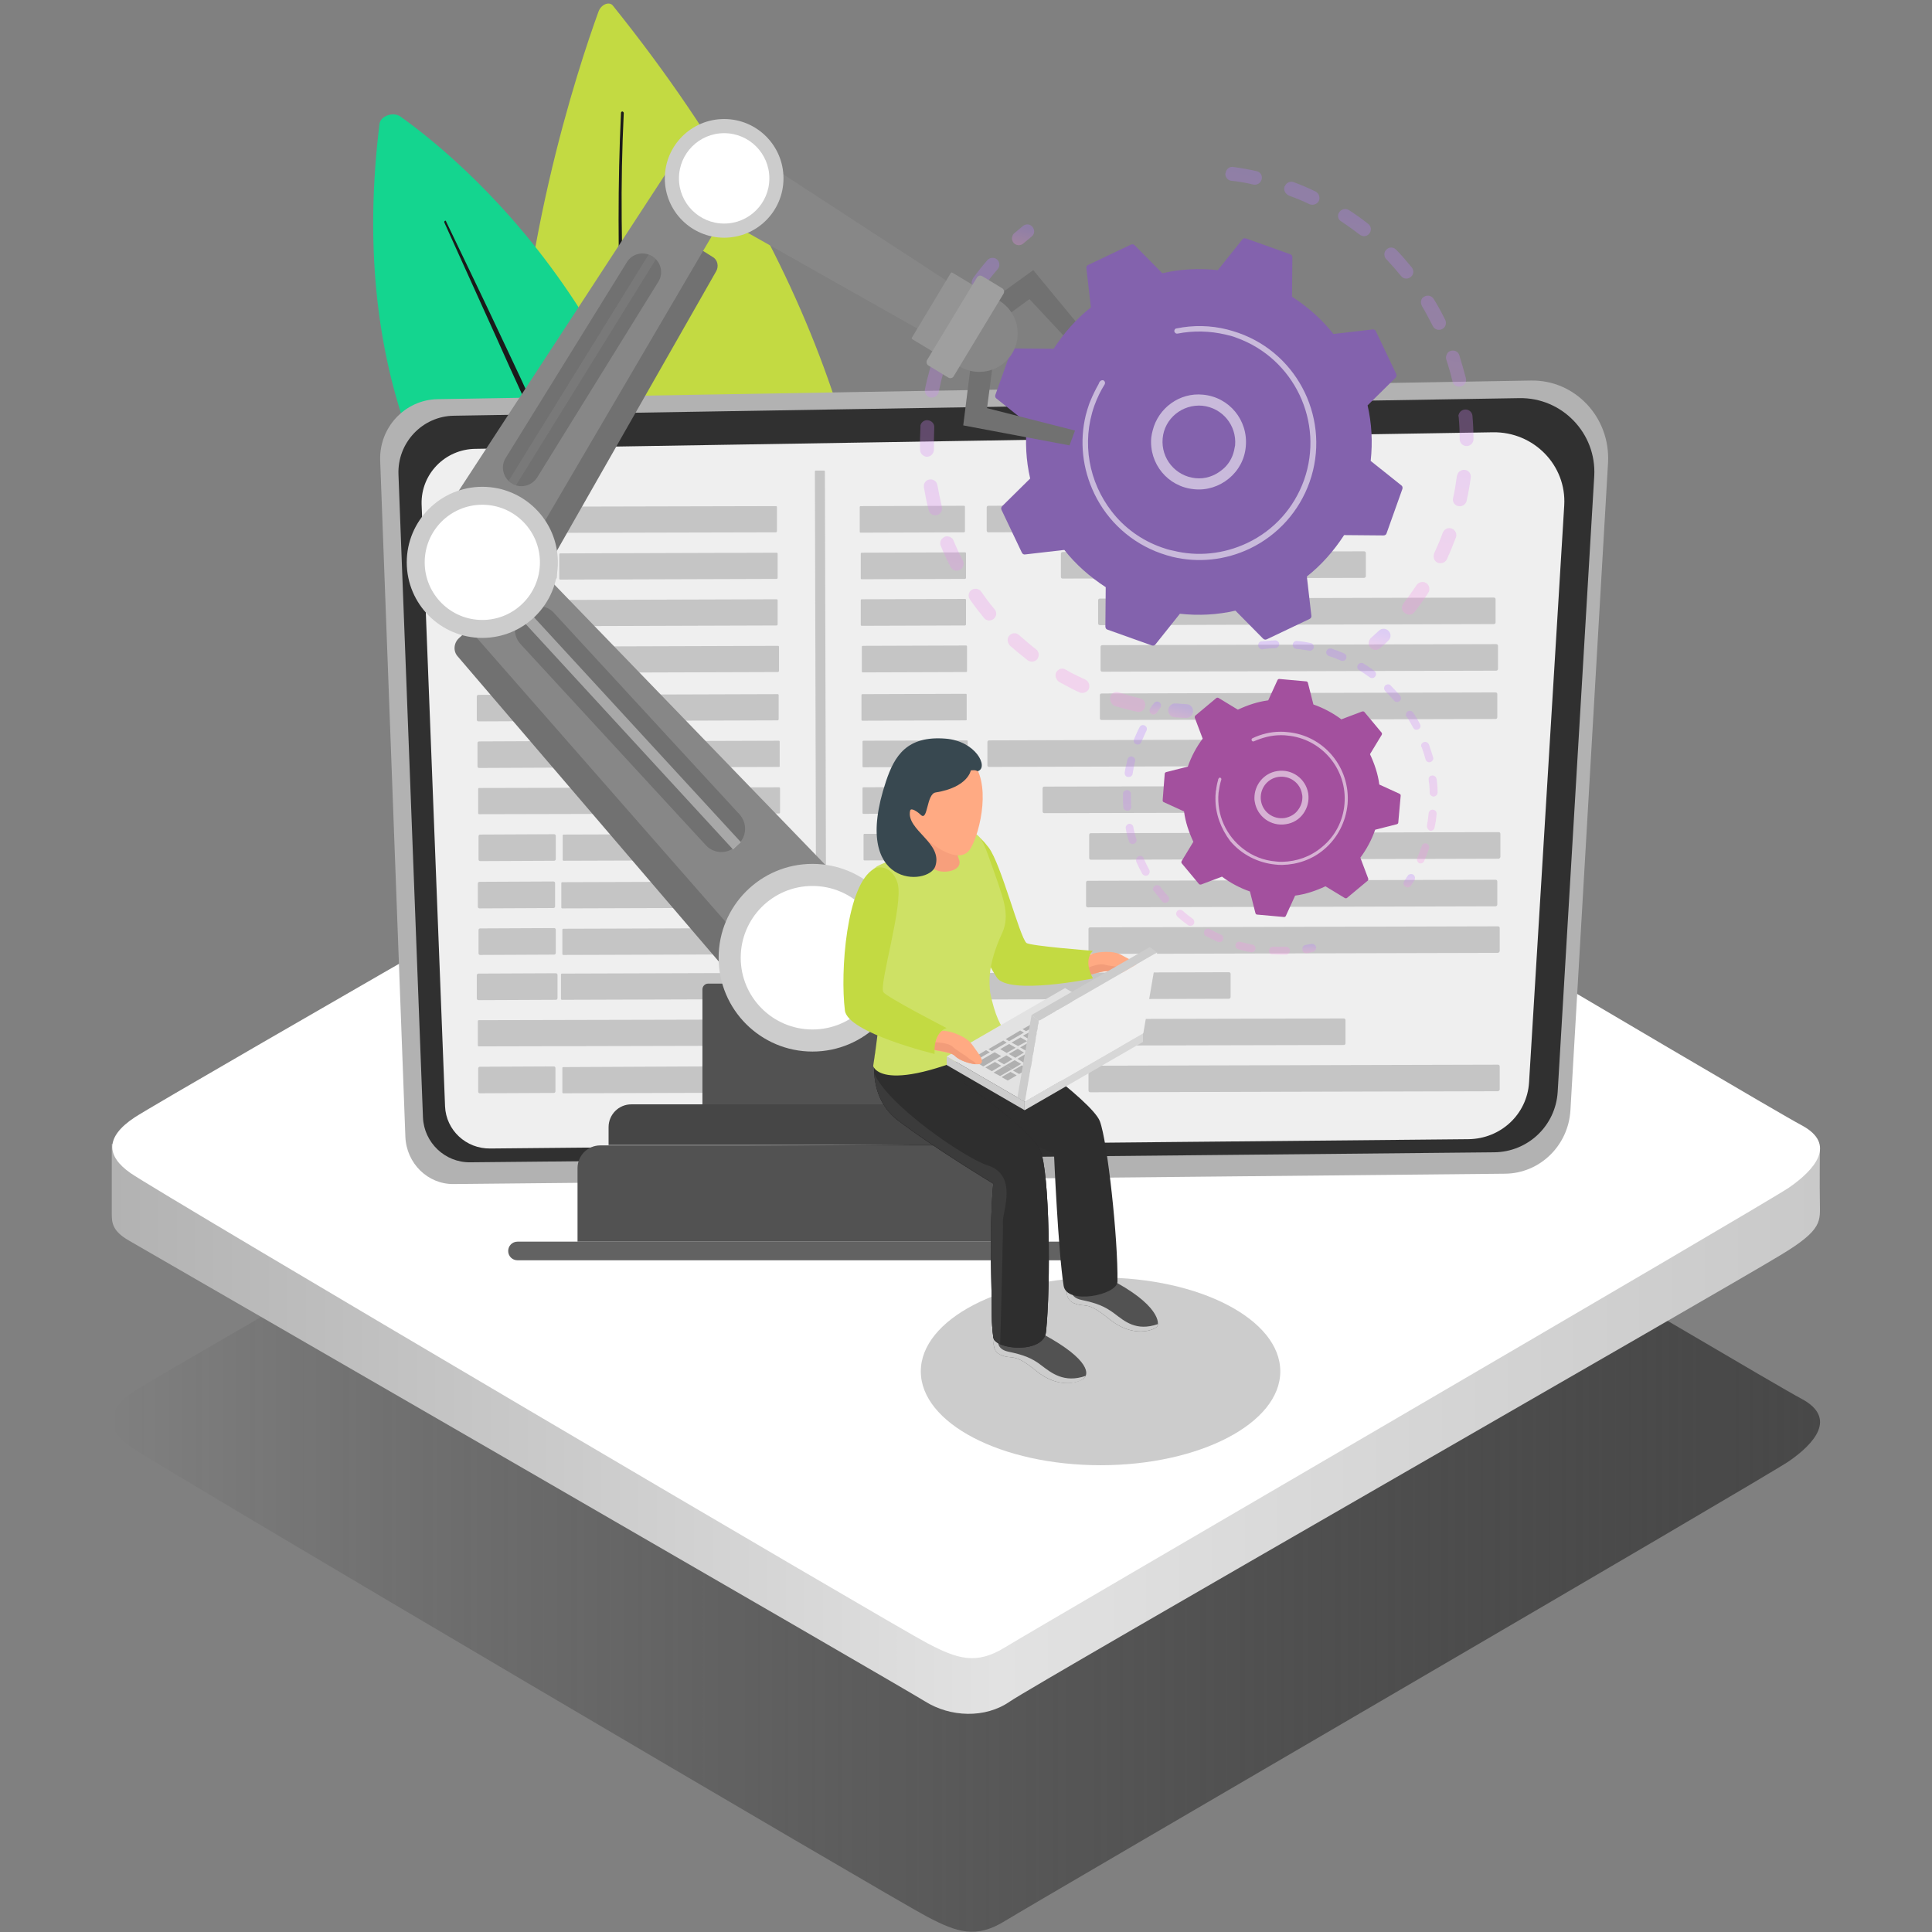
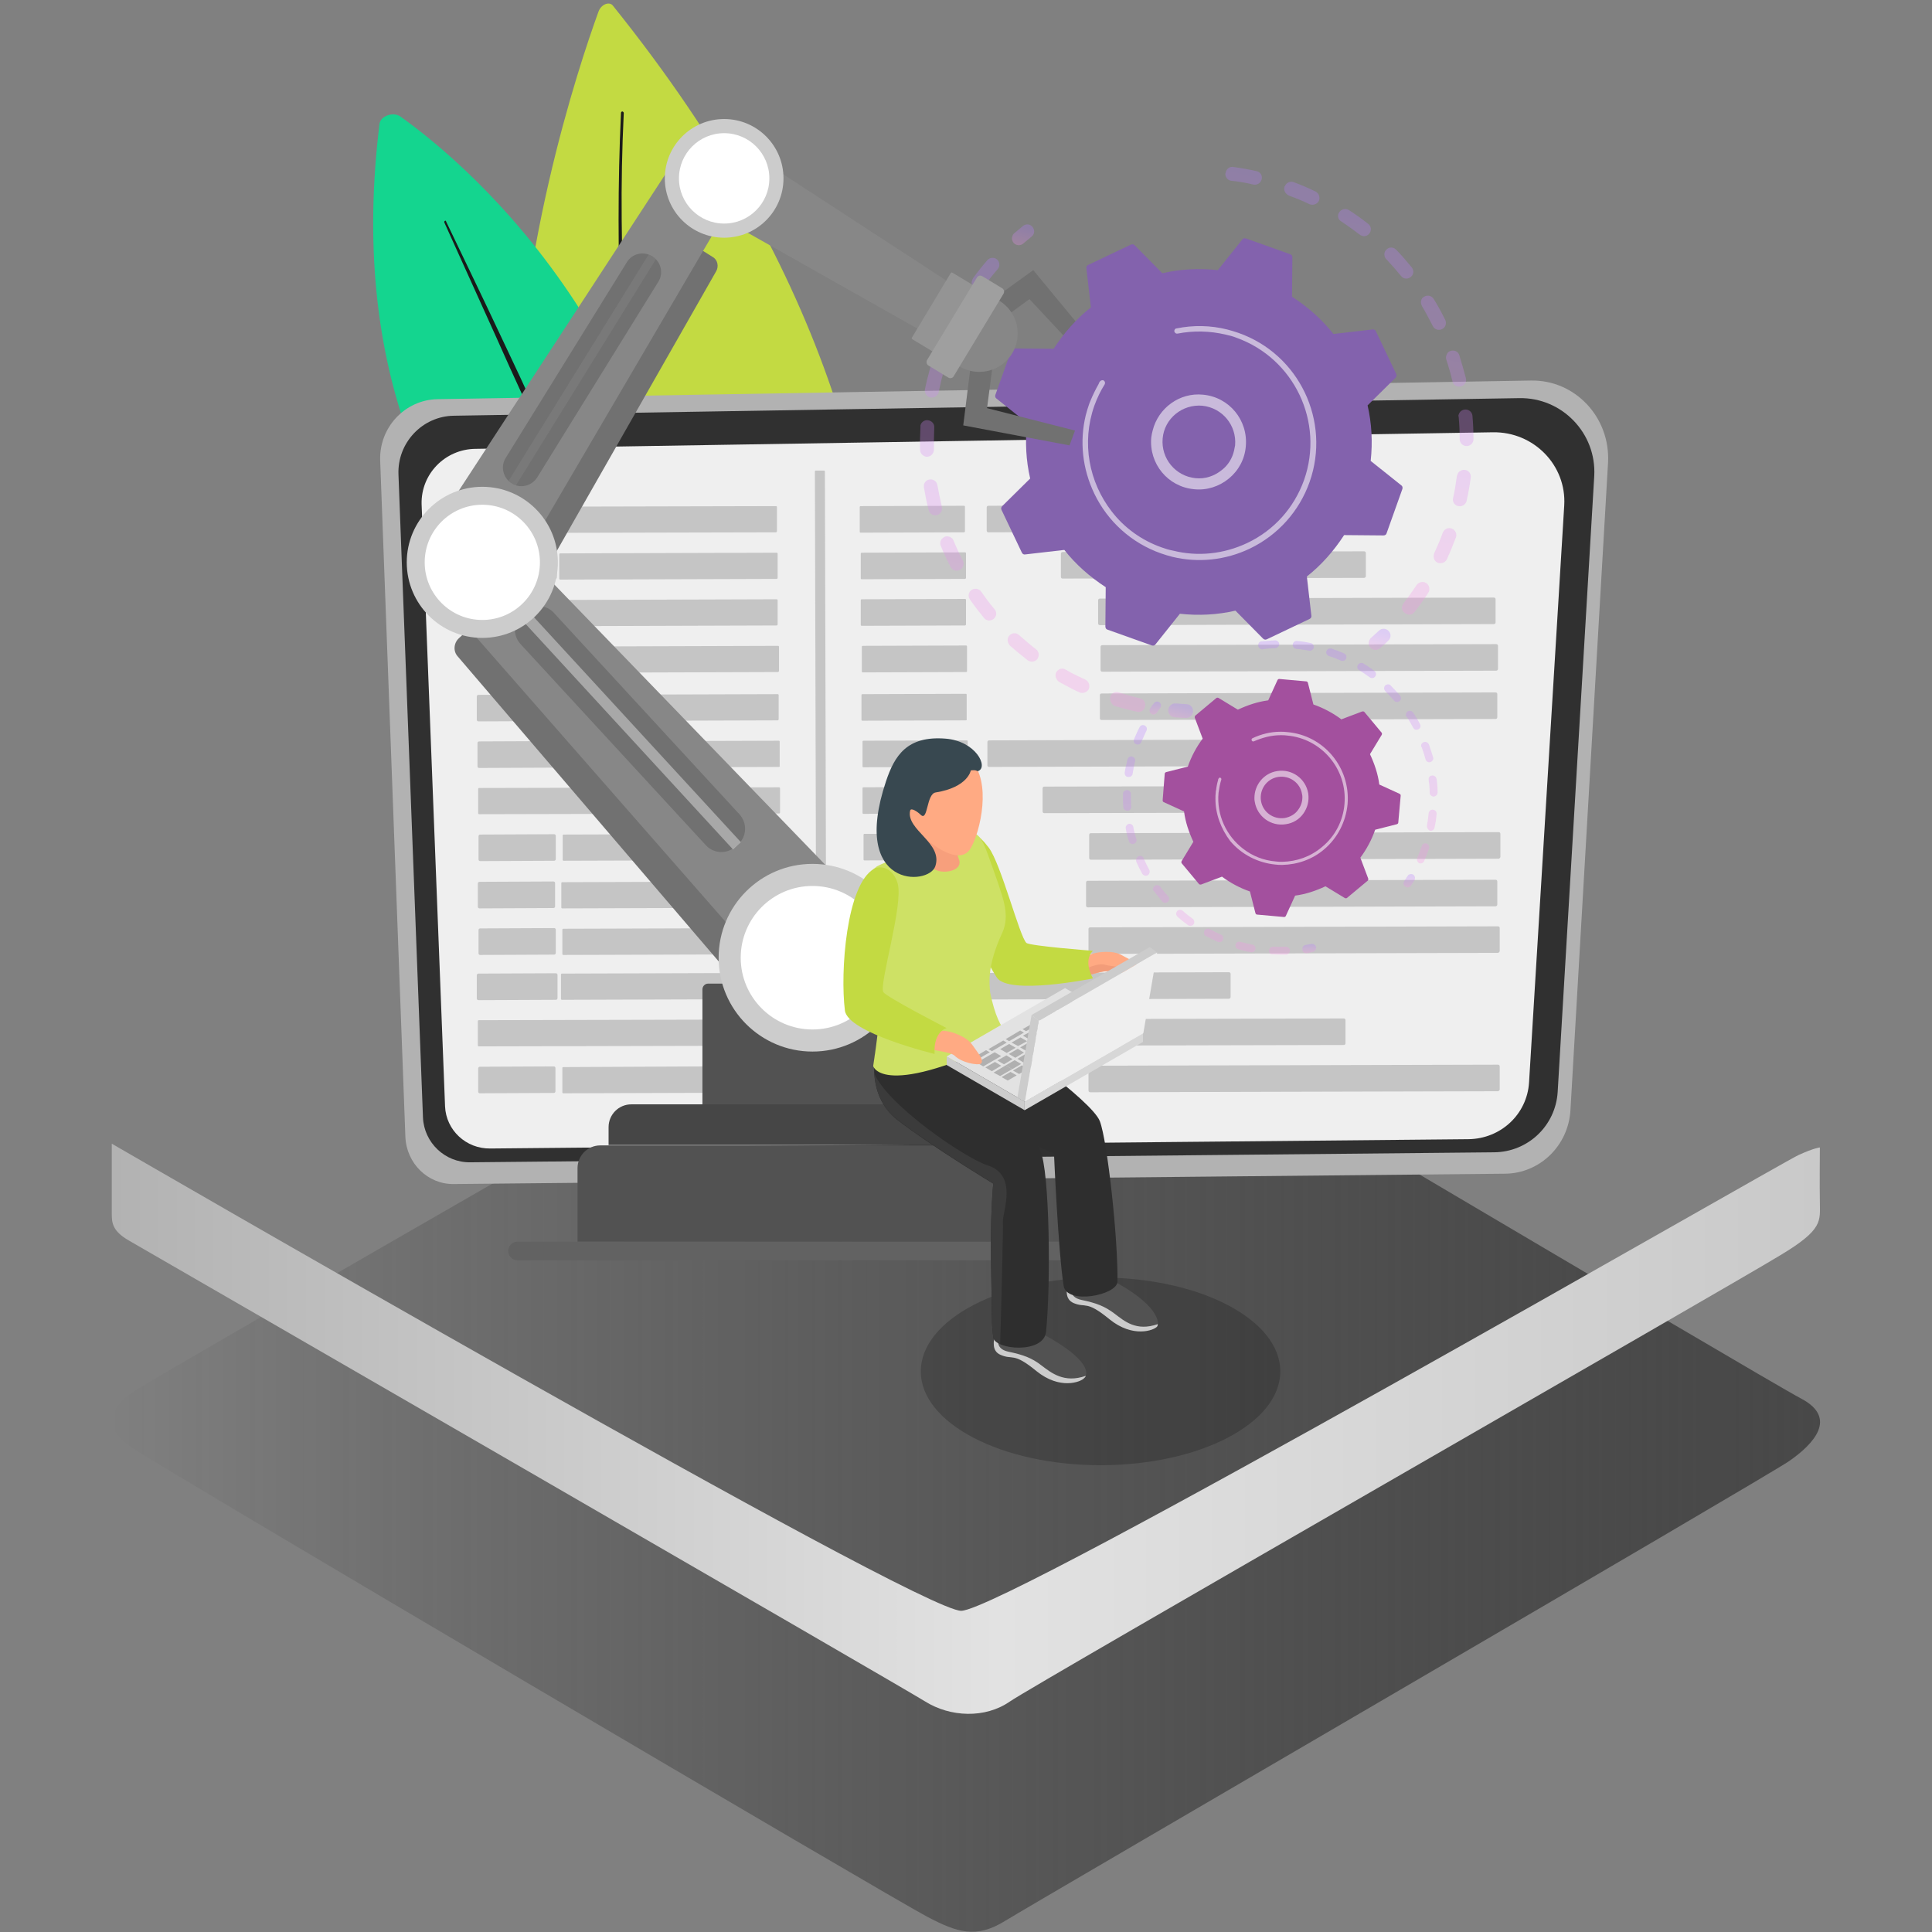
<svg xmlns="http://www.w3.org/2000/svg" version="1.1" id="Layer_1" x="0px" y="0px" viewBox="0 0 560 560" style="enable-background:new 0 0 560 560;" xml:space="preserve">
  <rect x="0" y="0" width="560" height="560" fill="#808080" stroke="none" />
  <style type="text/css">
	.st0{fill:url(#XMLID_2_);}
	.st1{fill:url(#XMLID_3_);}
	.st2{fill:#FFFFFF;}
	.st3{opacity:0.2;}
	.st4{fill:#C3DA42;}
	.st5{fill:#1A1A1A;}
	.st6{fill:#14D58F;}
	.st7{fill:#B2B2B2;}
	.st8{fill:#303030;}
	.st9{fill:#EFEFEF;}
	.st10{opacity:0.53;fill:#A0A0A0;}
	.st11{fill:#626262;}
	.st12{fill:#525252;}
	.st13{fill:#464646;}
	.st14{fill:#717171;}
	.st15{fill:#878787;}
	.st16{opacity:0.39;fill:#FFFFFF;}
	.st17{fill:#CCCCCC;}
	.st18{opacity:0.39;fill:#878787;}
	.st19{opacity:0.3;}
	.st20{fill:url(#XMLID_4_);}
	.st21{fill:url(#XMLID_5_);}
	.st22{fill:url(#XMLID_6_);}
	.st23{fill:url(#XMLID_7_);}
	.st24{fill:url(#XMLID_8_);}
	.st25{fill:#8362AD;}
	.st26{opacity:0.56;fill:#FFFFFF;}
	.st27{fill:#949494;}
	.st28{fill:#9F9F9F;}
	.st29{fill:url(#XMLID_11_);}
	.st30{fill:url(#XMLID_26_);}
	.st31{fill:url(#XMLID_27_);}
	.st32{fill:url(#XMLID_29_);}
	.st33{fill:url(#XMLID_30_);}
	.st34{fill:#A3509E;}
	.st35{fill:#2E2E2E;}
	.st36{fill:#282528;}
	.st37{fill:#FFAA83;}
	.st38{fill:#F29C79;}
	.st39{fill:#3B3B3B;}
	.st40{fill:#CEE165;}
	.st41{fill:#F79F7C;}
	.st42{fill:#384850;}
	.st43{fill:#D7D7D7;}
	.st44{fill:#E2E2E2;}
	.st45{fill:#B0B0B0;}
	.st46{enable-background:new    ;}

	#XMLID_8047_ddd {
		animation: ckw infinite ease-in-out;
    animation-duration: 3s;
transform-origin: 280px 70px;

	}
	
@keyframes ckw {
    0% {
        transform: rotate(0deg);
    }
    25% {
        transform: rotate(30deg);
    }
	 50% {
        transform: rotate(-30deg);
    }
	 100% {
        transform: rotate(0deg);
    }
}
</style>
  <g id="XMLID_41_">
    <g id="XMLID_18_">
      <linearGradient id="XMLID_2_" gradientUnits="userSpaceOnUse" x1="32.463" y1="413.96" x2="527.497" y2="413.96">
        <stop offset="0" style="stop-color:#1A1A1A;stop-opacity:0" />
        <stop offset="1" style="stop-color:#484848" />
      </linearGradient>
      <path id="XMLID_86_" class="st0" d="M261.1,275.1c-7.8,4.5-213.5,122.4-222.1,128.1s-8.2,11.2-1.2,16.1    c6.9,5,222.4,131.9,231,136.3c8.6,4.5,14.1,6.4,22.5,1.2s220.2-128.4,227.3-133.3c7.2-5,14.1-12.5,3.5-18.1    c-10.9-5.7-216.7-127.9-226.8-133.3C285,266.7,277.7,265.4,261.1,275.1z" />
      <linearGradient id="XMLID_3_" gradientUnits="userSpaceOnUse" x1="32.461" y1="414.142" x2="527.505" y2="414.142">
        <stop offset="0" style="stop-color:#B2B2B2" />
        <stop offset="0.519" style="stop-color:#E2E2E2" />
        <stop offset="1" style="stop-color:#C9C9C9" />
      </linearGradient>
      <path id="XMLID_21_" class="st1" d="M527.5,348.4c0,5.5,1.1,7.9-11.4,15.4c-15.9,9.7-216.2,124.4-223.4,129.4    c-7.2,5-17.3,4.5-24.5,0c-7.2-4.5-226.1-130.9-230.8-133.6c-4.7-2.7-5-5-5-7.7c0-2.7,0-20.4,0-20.4S266,466.9,278.6,466.9    c12.6,0,237.4-129.7,242.7-132.1c4.6-2.1,6.2-2.2,6.2-2.2S527.4,344.4,527.5,348.4z" />
-       <path id="XMLID_19_" class="st2" d="M261.1,195.8c-7.8,4.5-213.5,122.4-222.1,128.1c-8.6,5.7-8.2,11.2-1.2,16.1    c6.9,5,222.4,131.9,231,136.3c8.6,4.5,14.1,6.4,22.5,1.2c8.4-5.2,220.2-128.4,227.3-133.3c7.2-5,14.1-12.5,3.5-18.1    c-10.9-5.7-216.7-127.9-226.8-133.3C285,187.4,277.7,186.1,261.1,195.8z" />
    </g>
    <ellipse id="XMLID_25_" class="st3" cx="319" cy="397.5" rx="52.1" ry="27.2" />
    <g id="XMLID_6106_">
      <g id="XMLID_8177_">
        <g id="XMLID_57_">
          <path id="XMLID_59_" class="st4" d="M173.5,3.3c-11.8,32.5-74.2,222.9,64,278.4c0,0,67.9-121.1-59.8-280      C176.7,0.3,174.3,1.2,173.5,3.3z" />
          <path id="XMLID_58_" class="st5" d="M180.8,32.8c-0.5,10.3-0.7,20.6-0.6,30.9c0.1,10.3,0.3,20.6,0.8,30.9      c1,20.6,2.9,41.1,6.1,61.5c3.2,20.3,7.6,40.5,14.2,60c1.7,4.9,3.4,9.7,5.4,14.4c2,4.7,4.1,9.4,6.4,14      c4.6,9.2,10.1,17.9,16.6,25.8l0,0c0.3,0.4,0.3,0.9-0.1,1.2c-0.4,0.3-0.9,0.3-1.2-0.1l0,0c-6.5-8.1-12-17-16.7-26.2      c-2.3-4.6-4.4-9.4-6.4-14.1c-2-4.8-3.7-9.7-5.4-14.6c-6.5-19.6-10.9-39.9-14-60.3c-3.1-20.4-4.9-41-5.9-61.6      c-0.5-10.3-0.7-20.6-0.7-30.9c0-10.3,0.2-20.6,0.7-31c0-0.2,0.2-0.4,0.4-0.4C180.7,32.4,180.8,32.6,180.8,32.8L180.8,32.8z" />
        </g>
      </g>
      <g id="XMLID_8170_">
        <g id="XMLID_60_">
          <path id="XMLID_62_" class="st6" d="M203.8,215.5c0,0-111.1-39.1-93.8-179.6c0.3-2.3,4-3.6,6.1-2.1      C135.7,47.8,203,103.7,203.8,215.5z" />
          <path id="XMLID_61_" class="st5" d="M129.3,64.2c5.3,11.1,10.7,22.2,15.9,33.3c2.6,5.6,5.3,11.1,7.8,16.7l3.9,8.4      c1.3,2.8,2.5,5.6,3.8,8.4c5,11.2,10.1,22.5,14.9,33.8c4.9,11.3,9.6,22.7,14.1,34.2c0.1,0.2,0,0.4-0.2,0.4      c-0.2,0.1-0.4,0-0.4-0.2l-3.6-8.5l-3.7-8.5c-2.5-5.6-4.9-11.3-7.5-16.9l-7.5-16.8l-7.6-16.8l-7.6-16.8      c-2.6-5.6-5.1-11.2-7.6-16.8c-5.1-11.2-10.1-22.4-15.2-33.6c-0.1-0.2,0-0.4,0.2-0.5C129.1,63.9,129.3,64,129.3,64.2z" />
        </g>
      </g>
      <g id="XMLID_8113_">
        <path id="XMLID_8169_" class="st7" d="M126.8,115.7l317-5.4c12.8-0.2,23,10.7,22.3,23.8l-10.9,187.7     c-0.6,10.3-8.9,18.3-18.9,18.4l-304.8,3c-7.5,0.1-13.7-6-14-13.7l-7.3-195.9C109.8,124,117.3,115.9,126.8,115.7z" />
        <path id="XMLID_8166_" class="st8" d="M131.6,120.5l308.8-5.1c12.4-0.2,22.4,10.2,21.7,22.6l-10.6,178.5     c-0.6,9.8-8.6,17.4-18.4,17.5l-296.8,2.9c-7.3,0.1-13.4-5.7-13.7-13l-7.1-186.3C115.1,128.4,122.4,120.6,131.6,120.5z" />
        <path id="XMLID_8165_" class="st9" d="M137.8,130.1l294.9-4.8c11.9-0.2,21.4,9.6,20.7,21.2l-10.2,167.3     c-0.6,9.2-8.2,16.3-17.6,16.4l-283.5,2.7c-7,0.1-12.8-5.3-13.1-12.2l-6.8-174.6C122,137.4,129,130.2,137.8,130.1z" />
        <g id="XMLID_8114_">
          <path id="XMLID_8164_" class="st10" d="M224.9,154.3l-86.5,0.2c-0.2,0-0.3-0.1-0.3-0.3l0-7c0-0.2,0.1-0.3,0.3-0.3l86.5-0.2      c0.2,0,0.3,0.1,0.3,0.3l0,7C225.2,154.1,225.1,154.3,224.9,154.3z" />
          <path id="XMLID_8163_" class="st10" d="M279.4,154.3l-29.9,0.1c-0.2,0-0.3-0.1-0.3-0.3l0-7.1c0-0.2,0.1-0.3,0.3-0.3l29.9-0.1      c0.2,0,0.3,0.1,0.3,0.3l0,7.1C279.7,154.1,279.6,154.3,279.4,154.3z" />
          <path id="XMLID_8162_" class="st10" d="M345.9,154.1l-59.4,0.2c-0.3,0-0.5-0.2-0.5-0.5l0-6.7c0-0.3,0.2-0.5,0.5-0.5l59.4-0.2      c0.3,0,0.5,0.2,0.5,0.5l0,6.7C346.4,153.9,346.2,154.1,345.9,154.1z" />
          <path id="XMLID_8161_" class="st10" d="M160.9,167.9l-22.4,0.1c-0.3,0-0.5-0.2-0.5-0.5l0-6.7c0-0.3,0.2-0.5,0.5-0.5l22.4-0.1      c0.3,0,0.5,0.2,0.5,0.5l0,6.7C161.3,167.7,161.1,167.9,160.9,167.9z" />
          <path id="XMLID_8160_" class="st10" d="M225.1,167.8l-62.7,0.2c-0.2,0-0.3-0.1-0.3-0.3l0-7c0-0.2,0.1-0.3,0.3-0.3l62.7-0.2      c0.2,0,0.3,0.1,0.3,0.3l0,7C225.4,167.6,225.3,167.8,225.1,167.8z" />
          <path id="XMLID_8159_" class="st10" d="M279.7,167.8l-29.9,0.1c-0.2,0-0.3-0.1-0.3-0.3l0-7.1c0-0.2,0.1-0.3,0.3-0.3l29.9-0.1      c0.2,0,0.3,0.1,0.3,0.3l0,7.1C280,167.6,279.9,167.8,279.7,167.8z" />
          <path id="XMLID_8158_" class="st10" d="M395.4,167.5l-87.4,0.2c-0.3,0-0.5-0.2-0.5-0.5l0-6.7c0-0.3,0.2-0.5,0.5-0.5l87.4-0.2      c0.3,0,0.5,0.2,0.5,0.5l0,6.7C395.9,167.3,395.6,167.5,395.4,167.5z" />
          <path id="XMLID_8157_" class="st10" d="M160.9,181.4l-22.4,0.1c-0.3,0-0.5-0.2-0.5-0.5l0-6.7c0-0.3,0.2-0.5,0.5-0.5l22.4-0.1      c0.3,0,0.5,0.2,0.5,0.5l0,6.7C161.4,181.2,161.1,181.4,160.9,181.4z" />
          <path id="XMLID_8156_" class="st10" d="M225.1,181.3l-62.7,0.2c-0.2,0-0.3-0.1-0.3-0.3l0-7c0-0.2,0.1-0.3,0.3-0.3l62.7-0.2      c0.2,0,0.3,0.1,0.3,0.3l0,7C225.4,181.1,225.3,181.3,225.1,181.3z" />
          <path id="XMLID_8155_" class="st10" d="M279.7,181.3l-29.9,0.1c-0.2,0-0.3-0.1-0.3-0.3l0-7.1c0-0.2,0.1-0.3,0.3-0.3l29.9-0.1      c0.2,0,0.3,0.1,0.3,0.3l0,7.1C280,181.1,279.9,181.3,279.7,181.3z" />
          <path id="XMLID_8154_" class="st10" d="M433,180.9l-114.2,0.3c-0.3,0-0.5-0.2-0.5-0.5l0-6.7c0-0.3,0.2-0.5,0.5-0.5l114.2-0.3      c0.3,0,0.5,0.2,0.5,0.5l0,6.7C433.5,180.7,433.3,180.9,433,180.9z" />
-           <path id="XMLID_8153_" class="st10" d="M161.1,194.9l-22.4,0.1c-0.3,0-0.5-0.2-0.5-0.5l0-6.7c0-0.3,0.2-0.5,0.5-0.5l22.4-0.1      c0.3,0,0.5,0.2,0.5,0.5l0,6.7C161.6,194.7,161.4,194.9,161.1,194.9z" />
+           <path id="XMLID_8153_" class="st10" d="M161.1,194.9l-22.4,0.1c-0.3,0-0.5-0.2-0.5-0.5l0-6.7c0-0.3,0.2-0.5,0.5-0.5l22.4-0.1      c0.3,0,0.5,0.2,0.5,0.5C161.6,194.7,161.4,194.9,161.1,194.9z" />
          <path id="XMLID_8152_" class="st10" d="M225.5,194.8l-62.7,0.2c-0.2,0-0.3-0.1-0.3-0.3l0-7c0-0.2,0.1-0.3,0.3-0.3l62.7-0.2      c0.2,0,0.3,0.1,0.3,0.3l0,7C225.8,194.6,225.6,194.8,225.5,194.8z" />
          <path id="XMLID_8151_" class="st10" d="M280,194.8l-29.9,0.1c-0.2,0-0.3-0.1-0.3-0.3l0-7.1c0-0.2,0.1-0.3,0.3-0.3l29.9-0.1      c0.2,0,0.3,0.1,0.3,0.3l0,7.1C280.3,194.7,280.2,194.8,280,194.8z" />
          <path id="XMLID_8150_" class="st10" d="M433.7,194.4l-114.2,0.3c-0.3,0-0.5-0.2-0.5-0.5l0-6.7c0-0.3,0.2-0.5,0.5-0.5l114.2-0.3      c0.3,0,0.5,0.2,0.5,0.5l0,6.7C434.2,194.2,433.9,194.4,433.7,194.4z" />
          <path id="XMLID_8149_" class="st10" d="M161.1,209l-22.4,0.1c-0.3,0-0.5-0.2-0.5-0.5l0-6.7c0-0.3,0.2-0.5,0.5-0.5l22.4-0.1      c0.3,0,0.5,0.2,0.5,0.5l0,6.7C161.6,208.7,161.3,209,161.1,209z" />
          <path id="XMLID_8148_" class="st10" d="M225.4,208.8l-62.7,0.2c-0.2,0-0.3-0.1-0.3-0.3l0-7c0-0.2,0.1-0.3,0.3-0.3l62.7-0.2      c0.2,0,0.3,0.1,0.3,0.3l0,7C225.7,208.6,225.6,208.8,225.4,208.8z" />
          <path id="XMLID_8147_" class="st10" d="M279.9,208.8l-29.9,0.1c-0.2,0-0.3-0.1-0.3-0.3l0-7.1c0-0.2,0.1-0.3,0.3-0.3l29.9-0.1      c0.2,0,0.3,0.1,0.3,0.3l0,7.1C280.3,208.7,280.1,208.8,279.9,208.8z" />
          <path id="XMLID_8146_" class="st10" d="M433.5,208.4l-114.2,0.3c-0.3,0-0.5-0.2-0.5-0.5l0-6.7c0-0.3,0.2-0.5,0.5-0.5l114.2-0.3      c0.3,0,0.5,0.2,0.5,0.5l0,6.7C434,208.2,433.8,208.4,433.5,208.4z" />
          <path id="XMLID_8145_" class="st10" d="M161.3,222.5l-22.4,0.1c-0.3,0-0.5-0.2-0.5-0.5l0-6.7c0-0.3,0.2-0.5,0.5-0.5l22.4-0.1      c0.3,0,0.5,0.2,0.5,0.5l0,6.7C161.8,222.2,161.6,222.5,161.3,222.5z" />
          <path id="XMLID_8144_" class="st10" d="M225.7,222.3l-62.7,0.2c-0.2,0-0.3-0.1-0.3-0.3l0-7c0-0.2,0.1-0.3,0.3-0.3l62.7-0.2      c0.2,0,0.3,0.1,0.3,0.3l0,7C226.1,222.2,225.9,222.3,225.7,222.3z" />
          <path id="XMLID_8143_" class="st10" d="M280.2,222.3l-29.9,0.1c-0.2,0-0.3-0.1-0.3-0.3l0-7.1c0-0.2,0.1-0.3,0.3-0.3l29.9-0.1      c0.2,0,0.3,0.1,0.3,0.3l0,7.1C280.5,222.2,280.4,222.3,280.2,222.3z" />
          <path id="XMLID_8142_" class="st10" d="M356.3,222.1l-69.6,0.2c-0.3,0-0.5-0.2-0.5-0.5l0-6.7c0-0.3,0.2-0.5,0.5-0.5l69.6-0.2      c0.3,0,0.5,0.2,0.5,0.5l0,6.7C356.8,221.9,356.6,222.1,356.3,222.1z" />
          <path id="XMLID_8141_" class="st10" d="M225.8,235.8l-86.9,0.2c-0.2,0-0.3-0.1-0.3-0.3l0-7c0-0.2,0.1-0.3,0.3-0.3l86.9-0.2      c0.2,0,0.3,0.1,0.3,0.3l0,7C226.1,235.7,226,235.8,225.8,235.8z" />
          <path id="XMLID_8140_" class="st10" d="M280.2,235.8l-29.9,0.1c-0.2,0-0.3-0.1-0.3-0.3l0-7.1c0-0.2,0.1-0.3,0.3-0.3l29.9-0.1      c0.2,0,0.3,0.1,0.3,0.3l0,7.1C280.6,235.7,280.4,235.8,280.2,235.8z" />
          <path id="XMLID_8139_" class="st10" d="M389.7,235.5l-87,0.2c-0.3,0-0.5-0.2-0.5-0.5l0-6.7c0-0.3,0.2-0.5,0.5-0.5l87-0.2      c0.3,0,0.5,0.2,0.5,0.5l0,6.7C390.2,235.3,390,235.5,389.7,235.5z" />
          <path id="XMLID_8138_" class="st10" d="M160.6,249.5l-21.4,0.1c-0.3,0-0.5-0.2-0.5-0.5l0-6.7c0-0.3,0.2-0.5,0.5-0.5l21.4-0.1      c0.3,0,0.5,0.2,0.5,0.5l0,6.7C161.1,249.3,160.9,249.5,160.6,249.5z" />
          <path id="XMLID_8137_" class="st10" d="M226.1,249.3l-62.7,0.2c-0.2,0-0.3-0.1-0.3-0.3l0-7c0-0.2,0.1-0.3,0.3-0.3l62.7-0.2      c0.2,0,0.3,0.1,0.3,0.3l0,7C226.4,249.2,226.3,249.3,226.1,249.3z" />
          <path id="XMLID_8136_" class="st10" d="M280.5,249.3l-29.9,0.1c-0.2,0-0.3-0.1-0.3-0.3l0-7.1c0-0.2,0.1-0.3,0.3-0.3l29.9-0.1      c0.2,0,0.3,0.1,0.3,0.3l0,7.1C280.8,249.2,280.7,249.3,280.5,249.3z" />
          <path id="XMLID_8135_" class="st10" d="M434.4,248.9l-118.2,0.3c-0.3,0-0.5-0.2-0.5-0.5l0-6.7c0-0.3,0.2-0.5,0.5-0.5l118.2-0.3      c0.3,0,0.5,0.2,0.5,0.5l0,6.7C434.8,248.7,434.6,248.9,434.4,248.9z" />
          <path id="XMLID_8134_" class="st10" d="M161.1,289.8l-22.4,0.1c-0.3,0-0.5-0.2-0.5-0.5l0-6.7c0-0.3,0.2-0.5,0.5-0.5l22.4-0.1      c0.3,0,0.5,0.2,0.5,0.5l0,6.7C161.6,289.6,161.4,289.8,161.1,289.8z" />
          <path id="XMLID_8133_" class="st10" d="M225.6,289.6l-62.7,0.2c-0.2,0-0.3-0.1-0.3-0.3l0-7c0-0.2,0.1-0.3,0.3-0.3l62.7-0.2      c0.2,0,0.3,0.1,0.3,0.3l0,7C226,289.5,225.8,289.6,225.6,289.6z" />
          <path id="XMLID_8132_" class="st10" d="M280.1,289.7l-29.9,0.1c-0.2,0-0.3-0.1-0.3-0.3l0-7.1c0-0.2,0.1-0.3,0.3-0.3l29.9-0.1      c0.2,0,0.3,0.1,0.3,0.3l0,7.1C280.4,289.5,280.3,289.7,280.1,289.7z" />
          <path id="XMLID_8131_" class="st10" d="M356.2,289.5l-69.6,0.2c-0.3,0-0.5-0.2-0.5-0.5l0-6.7c0-0.3,0.2-0.5,0.5-0.5l69.6-0.2      c0.3,0,0.5,0.2,0.5,0.5l0,6.7C356.7,289.2,356.5,289.5,356.2,289.5z" />
          <path id="XMLID_8130_" class="st10" d="M225.7,303.1l-86.9,0.2c-0.2,0-0.3-0.1-0.3-0.3l0-7c0-0.2,0.1-0.3,0.3-0.3l86.9-0.2      c0.2,0,0.3,0.1,0.3,0.3l0,7C226,303,225.9,303.1,225.7,303.1z" />
          <path id="XMLID_8129_" class="st10" d="M280.1,303.2l-29.9,0.1c-0.2,0-0.3-0.1-0.3-0.3l0-7.1c0-0.2,0.1-0.3,0.3-0.3l29.9-0.1      c0.2,0,0.3,0.1,0.3,0.3l0,7.1C280.4,303,280.3,303.2,280.1,303.2z" />
          <path id="XMLID_8128_" class="st10" d="M389.5,302.9l-87,0.2c-0.3,0-0.5-0.2-0.5-0.5l0-6.7c0-0.3,0.2-0.5,0.5-0.5l87-0.2      c0.3,0,0.5,0.2,0.5,0.5l0,6.7C390,302.7,389.8,302.9,389.5,302.9z" />
          <path id="XMLID_8127_" class="st10" d="M160.5,316.8l-21.4,0.1c-0.3,0-0.5-0.2-0.5-0.5l0-6.7c0-0.3,0.2-0.5,0.5-0.5l21.4-0.1      c0.3,0,0.5,0.2,0.5,0.5l0,6.7C161,316.6,160.8,316.8,160.5,316.8z" />
          <path id="XMLID_8126_" class="st10" d="M226,316.7l-62.7,0.2c-0.2,0-0.3-0.1-0.3-0.3l0-7c0-0.2,0.1-0.3,0.3-0.3L226,309      c0.2,0,0.3,0.1,0.3,0.3l0,7C226.3,316.5,226.2,316.7,226,316.7z" />
          <path id="XMLID_8125_" class="st10" d="M280.4,316.7l-29.9,0.1c-0.2,0-0.3-0.1-0.3-0.3l0-7.1c0-0.2,0.1-0.3,0.3-0.3l29.9-0.1      c0.2,0,0.3,0.1,0.3,0.3l0,7.1C280.7,316.5,280.6,316.7,280.4,316.7z" />
          <path id="XMLID_8124_" class="st10" d="M434.2,316.3L316,316.6c-0.3,0-0.5-0.2-0.5-0.5l0-6.7c0-0.3,0.2-0.5,0.5-0.5l118.2-0.3      c0.3,0,0.5,0.2,0.5,0.5l0,6.7C434.7,316,434.4,316.3,434.2,316.3z" />
          <path id="XMLID_8123_" class="st10" d="M160.4,263.2l-21.4,0.1c-0.3,0-0.5-0.2-0.5-0.5l0-6.7c0-0.3,0.2-0.5,0.5-0.5l21.4-0.1      c0.3,0,0.5,0.2,0.5,0.5l0,6.7C160.9,263,160.7,263.2,160.4,263.2z" />
          <path id="XMLID_8122_" class="st10" d="M225.7,263.1l-62.7,0.2c-0.2,0-0.3-0.1-0.3-0.3l0-7c0-0.2,0.1-0.3,0.3-0.3l62.7-0.2      c0.2,0,0.3,0.1,0.3,0.3l0,7C226,262.9,225.8,263.1,225.7,263.1z" />
          <path id="XMLID_8121_" class="st10" d="M280.2,263.1l-29.9,0.1c-0.2,0-0.3-0.1-0.3-0.3l0-7.1c0-0.2,0.1-0.3,0.3-0.3l29.9-0.1      c0.2,0,0.3,0.1,0.3,0.3l0,7.1C280.5,262.9,280.4,263.1,280.2,263.1z" />
          <path id="XMLID_8120_" class="st10" d="M433.5,262.7L315.3,263c-0.3,0-0.5-0.2-0.5-0.5l0-6.7c0-0.3,0.2-0.5,0.5-0.5l118.2-0.3      c0.3,0,0.5,0.2,0.5,0.5l0,6.7C434,262.5,433.7,262.7,433.5,262.7z" />
          <path id="XMLID_8119_" class="st10" d="M160.6,276.7l-21.4,0.1c-0.3,0-0.5-0.2-0.5-0.5l0-6.7c0-0.3,0.2-0.5,0.5-0.5l21.4-0.1      c0.3,0,0.5,0.2,0.5,0.5l0,6.7C161.1,276.5,160.9,276.7,160.6,276.7z" />
          <path id="XMLID_8118_" class="st10" d="M226,276.6l-62.7,0.2c-0.2,0-0.3-0.1-0.3-0.3l0-7c0-0.2,0.1-0.3,0.3-0.3l62.7-0.2      c0.2,0,0.3,0.1,0.3,0.3l0,7C226.4,276.4,226.2,276.6,226,276.6z" />
          <path id="XMLID_8117_" class="st10" d="M280.5,276.6l-29.9,0.1c-0.2,0-0.3-0.1-0.3-0.3l0-7.1c0-0.2,0.1-0.3,0.3-0.3l29.9-0.1      c0.2,0,0.3,0.1,0.3,0.3l0,7.1C280.8,276.5,280.7,276.6,280.5,276.6z" />
          <path id="XMLID_8116_" class="st10" d="M434.1,276.2L316,276.5c-0.3,0-0.5-0.2-0.5-0.5l0-6.7c0-0.3,0.2-0.5,0.5-0.5l118.2-0.3      c0.3,0,0.5,0.2,0.5,0.5l0,6.7C434.6,276,434.4,276.2,434.1,276.2z" />
          <path id="XMLID_8115_" class="st10" d="M239.4,325.7l-2.5,0c-0.1,0-0.2-0.1-0.2-0.2l-0.5-188.9c0-0.1,0.1-0.2,0.2-0.2l2.5,0      c0.1,0,0.2,0.1,0.2,0.2l0.5,188.9C239.6,325.6,239.5,325.7,239.4,325.7z" />
        </g>
      </g>
      <g id="XMLID_8108_">
        <path id="XMLID_8112_" class="st11" d="M319.7,359.9H150c-1.5,0-2.7,1.2-2.7,2.7c0,1.5,1.2,2.7,2.7,2.7h169.7     c1.5,0,2.7-1.2,2.7-2.7C322.4,361.1,321.2,359.9,319.7,359.9z" />
        <path id="XMLID_8111_" class="st12" d="M295.6,332H174c-3.7,0-6.6,3-6.6,6.6v21.3h134.9v-21.3C302.3,334.9,299.3,332,295.6,332z" />
        <path id="XMLID_8110_" class="st13" d="M286.6,320.1H183c-3.7,0-6.6,3-6.6,6.6v5.2h116.9v-5.2     C293.3,323.1,290.3,320.1,286.6,320.1z" />
        <path id="XMLID_8109_" class="st12" d="M266,320.1h-62.4v-33.3c0-0.9,0.7-1.7,1.7-1.7h59.1c0.9,0,1.7,0.7,1.7,1.7V320.1z" />
      </g>
      <g id="XMLID_8103_">
        <path id="XMLID_8107_" class="st14" d="M133,185c-1.5,1.4-1.7,3.8-0.3,5.3l85.4,99.8c1.4,1.6,3.9,1.8,5.5,0.3l7.3-6.7     l-94.1-102.2L133,185z" />
        <path id="XMLID_8106_" class="st15" d="M144.7,152.9c-2.9-3-7.7-3.2-10.8-0.3l-7.7,7.1c-3.1,2.8-3.3,7.6-0.6,10.8l101.9,116.3     L249,267c1.7-1.6,1.8-4.3,0.2-6L144.7,152.9z" />
        <path id="XMLID_8105_" class="st14" d="M152,177.3l-0.8,0.7c-2.5,2.3-2.6,6.1-0.4,8.6l53.8,58.4c2.3,2.5,6.1,2.6,8.6,0.4l0.8-0.7     c2.5-2.3,2.6-6.1,0.4-8.6l-53.8-58.4C158.4,175.2,154.5,175,152,177.3z" />
        <rect id="XMLID_8104_" x="181.1" y="165.5" transform="matrix(0.736 -0.677 0.677 0.736 -94.889 179.581)" class="st16" width="3.1" height="91.6" />
      </g>
      <g id="XMLID_8100_">
        <circle id="XMLID_8102_" class="st17" cx="235.5" cy="277.6" r="27.2" />
        <circle id="XMLID_8101_" class="st2" cx="235.5" cy="277.6" r="20.8" />
      </g>
      <g id="XMLID_8091_">
        <g id="XMLID_8095_">
          <path id="XMLID_8099_" class="st14" d="M144.4,167.1l6.7,4.2c1.5,0.9,3.4,0.4,4.3-1.1l52.2-91.6c0.8-1.4,0.4-3.3-1-4.1l-3.5-2.2      L144.4,167.1z" />
          <path id="XMLID_8098_" class="st15" d="M201,49l7.1,4.4c2.9,1.8,3.8,5.5,2.1,8.4L147.4,169l-19.8-12.3c-1.6-1-2.1-3.1-1-4.7      l66-101.1C194.3,48.1,198.1,47.2,201,49z" />
          <path id="XMLID_8097_" class="st14" d="M181.7,76l-35.1,56.7c-1.6,2.5-0.8,5.8,1.7,7.4c2.5,1.6,5.8,0.8,7.4-1.7l35.1-56.7      c1.6-2.5,0.8-5.8-1.7-7.4C186.5,72.7,183.2,73.5,181.7,76z" />
          <rect id="XMLID_8096_" x="167.4" y="68.5" transform="matrix(-0.85 -0.526 0.526 -0.85 255.721 287.106)" class="st18" width="2.5" height="77.4" />
        </g>
        <g id="XMLID_8092_">
          <circle id="XMLID_8094_" class="st17" cx="139.8" cy="163" r="21.9" />
          <circle id="XMLID_8093_" class="st2" cx="139.8" cy="163" r="16.7" />
        </g>
      </g>
      <g id="XMLID_8089_">
        <path id="XMLID_8090_" class="st15" d="M274.3,87l-3.4,5.6c-1.4,2.3-3.9,3.3-5.6,2.3l-64.1-36.2l9.5-15.6     c0.8-1.3,2.2-1.8,3.1-1.2L273.8,81C275.5,82.1,275.7,84.8,274.3,87z" />
      </g>
      <g id="XMLID_8086_">
        <circle id="XMLID_8088_" class="st17" cx="209.9" cy="51.7" r="17.2" />
        <circle id="XMLID_8087_" class="st2" cx="209.9" cy="51.7" r="13.1" />
      </g>
      <polygon id="XMLID_8085_" class="st14" points="285.2,88.6 299.5,78.3 319.4,102.4 316.4,106 298.4,86.7 287.3,94.8   " />
      <g id="XMLID_8046_">
        <g id="XMLID_8072_" class="st19">
          <linearGradient id="XMLID_4_" gradientUnits="userSpaceOnUse" x1="1022.724" y1="-6218.088" x2="1137.227" y2="-6218.088" gradientTransform="matrix(-0.237 0.972 -0.972 -0.237 -5398.882 -2407.723)">
            <stop offset="0" style="stop-color:#B37CFF" />
            <stop offset="1" style="stop-color:#F895E7" />
          </linearGradient>
          <path id="XMLID_8074_" class="st20" d="M355.3,49.9c0.2-1,1.2-1.7,2.2-1.5c2.2,0.3,4.5,0.7,6.7,1.2c1.1,0.2,1.8,1.3,1.5,2.4      c0,0,0,0,0,0c-0.3,1.1-1.3,1.7-2.4,1.5c-2.1-0.5-4.3-0.9-6.4-1.1c-1.1-0.1-1.9-1.2-1.7-2.3C355.3,50.1,355.3,50,355.3,49.9z       M372.3,54.2c0-0.1,0-0.2,0.1-0.2c0.4-1,1.5-1.6,2.6-1.2c2.1,0.8,4.3,1.7,6.3,2.7c1,0.5,1.4,1.7,1,2.7c-0.5,1-1.7,1.4-2.7,1      c-1.9-0.9-4-1.8-6-2.5C372.6,56.2,372,55.2,372.3,54.2z M387.9,62.1c0.1-0.2,0.1-0.4,0.3-0.6c0.6-0.9,1.9-1.2,2.8-0.6      c1.9,1.2,3.8,2.6,5.6,4c0.9,0.7,1,1.9,0.3,2.8c-0.7,0.9-1.9,1-2.8,0.3c-1.7-1.3-3.5-2.6-5.3-3.8C388,63.8,387.7,62.9,387.9,62.1      z M401.3,73.3c0.1-0.4,0.3-0.7,0.6-1c0.8-0.8,2.1-0.7,2.8,0.1c1.6,1.6,3.1,3.4,4.5,5.1c0.7,0.9,0.6,2.1-0.3,2.8      c-0.9,0.7-2.1,0.6-2.8-0.3c-1.4-1.7-2.8-3.3-4.3-4.9C401.3,74.6,401.2,73.9,401.3,73.3z M411.9,87.2c0.1-0.5,0.4-1,0.9-1.2      c1-0.6,2.2-0.3,2.8,0.7c1.2,1.9,2.3,4,3.3,6c0.5,1,0.1,2.2-0.9,2.7c-1,0.5-2.2,0.1-2.7-0.9c-1-1.9-2-3.9-3.1-5.7      C411.9,88.2,411.8,87.7,411.9,87.2z M419.2,103.1c0.2-0.7,0.6-1.2,1.3-1.4c1.1-0.3,2.2,0.2,2.5,1.3c0.7,2.2,1.3,4.4,1.9,6.6      c0.3,1.1-0.4,2.2-1.5,2.4c-1.1,0.3-2.2-0.4-2.4-1.5c-0.5-2.1-1.1-4.2-1.8-6.3C419.1,103.8,419.1,103.4,419.2,103.1z       M406.4,175.7c0.1-0.3,0.2-0.5,0.4-0.8c1.3-1.7,2.6-3.5,3.8-5.3c0.6-0.9,1.9-1.2,2.8-0.6c0.9,0.6,1.2,1.9,0.6,2.8      c-1.2,1.9-2.6,3.8-4,5.6c-0.7,0.9-1.9,1-2.8,0.3C406.5,177.2,406.2,176.4,406.4,175.7z M422.8,120.2c0.2-0.8,0.9-1.4,1.8-1.5      c1.1-0.1,2.1,0.7,2.2,1.8c0.2,2.3,0.3,4.6,0.3,6.8c0,1.1-0.9,2-2,2c-1.1,0-2-0.9-2-2c0-2.2-0.1-4.3-0.3-6.5      C422.7,120.6,422.7,120.4,422.8,120.2z M415.6,160.8c0-0.1,0.1-0.3,0.1-0.4c0.9-2,1.8-4,2.5-6c0.4-1,1.5-1.6,2.6-1.2      c1,0.4,1.6,1.5,1.2,2.6c-0.8,2.1-1.7,4.3-2.6,6.3c-0.5,1-1.7,1.4-2.7,1C415.8,162.7,415.4,161.7,415.6,160.8z M422.4,137.7      c0.2-1,1.2-1.6,2.2-1.5c1.1,0.1,1.9,1.2,1.7,2.3c-0.3,2.2-0.7,4.5-1.2,6.7c0,0,0,0,0,0c-0.3,1.1-1.3,1.7-2.4,1.5      c-1.1-0.2-1.8-1.3-1.5-2.4c0.5-2.1,0.8-4.3,1.1-6.4C422.4,137.8,422.4,137.7,422.4,137.7z" />
          <linearGradient id="XMLID_5_" gradientUnits="userSpaceOnUse" x1="1142.793" y1="-6248.246" x2="1149.48" y2="-6248.246" gradientTransform="matrix(-0.237 0.972 -0.972 -0.237 -5398.882 -2407.723)">
            <stop offset="0" style="stop-color:#B37CFF" />
            <stop offset="1" style="stop-color:#F895E7" />
          </linearGradient>
          <path id="XMLID_8073_" class="st21" d="M396.8,185.9c0.1-0.4,0.3-0.7,0.6-1c0.8-0.7,1.5-1.4,2.3-2.1c0.8-0.8,2.1-0.7,2.8,0.1      c0.8,0.8,0.7,2.1-0.1,2.8c-0.8,0.8-1.6,1.5-2.4,2.2c-0.8,0.7-2.1,0.7-2.8-0.2C396.7,187.2,396.6,186.6,396.8,185.9z" />
        </g>
        <g id="XMLID_8058_" class="st19">
          <linearGradient id="XMLID_6_" gradientUnits="userSpaceOnUse" x1="1177.503" y1="-6197.146" x2="1182.091" y2="-6197.146" gradientTransform="matrix(-0.237 0.972 -0.972 -0.237 -5398.882 -2407.723)">
            <stop offset="0" style="stop-color:#B37CFF" />
            <stop offset="1" style="stop-color:#F895E7" />
          </linearGradient>
          <path id="XMLID_8071_" class="st22" d="M338.7,205.4c0.2-0.9,1.1-1.6,2.1-1.5c1,0.1,2.1,0.1,3.1,0.2c1.1,0,2,1,1.9,2.1      c0,1.1-1,2-2.1,1.9c-1.1,0-2.2-0.1-3.3-0.2c-1.1-0.1-1.9-1.1-1.8-2.2C338.7,205.6,338.7,205.5,338.7,205.4z" />
          <linearGradient id="XMLID_7_" gradientUnits="userSpaceOnUse" x1="1065.132" y1="-6144.95" x2="1183.072" y2="-6144.95" gradientTransform="matrix(-0.237 0.972 -0.972 -0.237 -5398.882 -2407.723)">
            <stop offset="0" style="stop-color:#B37CFF" />
            <stop offset="1" style="stop-color:#F895E7" />
          </linearGradient>
          <path id="XMLID_8060_" class="st23" d="M269,109c0.2-0.9,0.5-1.8,0.7-2.7c0.3-1.1,1.4-1.7,2.5-1.4c1.1,0.3,1.7,1.4,1.4,2.5      c-0.6,2.1-1.1,4.2-1.5,6.2c-0.2,1.1-1.3,1.8-2.4,1.6c-1.1-0.2-1.8-1.3-1.6-2.4C268.4,111.6,268.6,110.3,269,109z M273.2,96.3      c0-0.1,0.1-0.2,0.1-0.3c0.9-2.1,1.9-4.1,2.9-6.1c0.5-1,1.7-1.3,2.7-0.8c1,0.5,1.3,1.7,0.8,2.7c-1,1.9-1.9,3.8-2.8,5.8      c-0.4,1-1.6,1.5-2.6,1C273.4,98.2,273,97.2,273.2,96.3z M266.8,123.3c0.2-0.9,1.1-1.6,2.1-1.5c1.1,0.1,2,1,1.9,2.1      c-0.1,2.1-0.1,4.3-0.1,6.4c0,1.1-0.8,2-1.9,2.1c-1.1,0-2-0.8-2.1-1.9c-0.1-2.2,0-4.5,0.1-6.7      C266.8,123.6,266.8,123.5,266.8,123.3z M281.7,81.4c0.1-0.2,0.2-0.5,0.3-0.7c1.3-1.8,2.7-3.6,4.2-5.3c0.7-0.8,2-0.9,2.8-0.2      c0.8,0.7,0.9,2,0.2,2.8c-1.4,1.6-2.7,3.3-4,5c-0.7,0.9-1.9,1.1-2.8,0.4C281.8,83,281.5,82.1,281.7,81.4z M267.8,140.5      c0.2-0.8,0.8-1.4,1.6-1.5c1.1-0.2,2.1,0.5,2.3,1.6c0.4,2.1,0.8,4.2,1.3,6.3c0.3,1.1-0.4,2.2-1.4,2.4c-1.1,0.3-2.2-0.4-2.4-1.4      c-0.6-2.2-1-4.4-1.4-6.6C267.8,141,267.8,140.8,267.8,140.5z M272.6,157c0.1-0.6,0.6-1.1,1.2-1.4c1-0.4,2.2,0.1,2.6,1.1      c0.8,2,1.7,3.9,2.7,5.8c0.5,1,0.1,2.2-0.9,2.7c-1,0.5-2.2,0.1-2.7-0.9c-1-2-2-4-2.8-6.1C272.5,157.9,272.5,157.4,272.6,157z       M280.8,172.2c0.1-0.5,0.4-0.9,0.8-1.2c0.9-0.6,2.2-0.4,2.8,0.5c1.2,1.7,2.5,3.5,3.9,5.1c0.7,0.9,0.6,2.1-0.3,2.8      c-0.9,0.7-2.1,0.6-2.8-0.3c-1.4-1.7-2.8-3.5-4.1-5.4C280.8,173.3,280.7,172.7,280.8,172.2z M292.1,185.1      c0.1-0.3,0.2-0.6,0.5-0.9c0.7-0.8,2-0.9,2.8-0.1c1.6,1.4,3.2,2.8,4.9,4.1c0.9,0.7,1,1.9,0.4,2.8c-0.7,0.9-1.9,1-2.8,0.4      c-1.8-1.4-3.5-2.8-5.2-4.3C292.2,186.5,292,185.8,292.1,185.1z M306,195.3c0-0.2,0.1-0.4,0.2-0.5c0.6-1,1.8-1.3,2.7-0.7      c1.8,1.1,3.8,2,5.7,2.9c1,0.5,1.4,1.7,1,2.7c-0.5,1-1.7,1.4-2.7,1c-2-0.9-4-2-6-3.1C306.2,197,305.8,196.1,306,195.3z       M321.8,202.1c0,0,0-0.1,0-0.1c0.3-1.1,1.5-1.7,2.5-1.3c1.5,0.5,3,0.9,4.5,1.3c0.5,0.1,1.1,0.3,1.6,0.4c1.1,0.2,1.8,1.3,1.5,2.4      c-0.2,1.1-1.3,1.8-2.4,1.5c-0.6-0.1-1.2-0.3-1.7-0.4c-1.6-0.4-3.2-0.8-4.8-1.3C322.2,204.2,321.6,203.1,321.8,202.1z" />
          <linearGradient id="XMLID_8_" gradientUnits="userSpaceOnUse" x1="1053.376" y1="-6120.092" x2="1059.977" y2="-6120.092" gradientTransform="matrix(-0.237 0.972 -0.972 -0.237 -5398.882 -2407.723)">
            <stop offset="0" style="stop-color:#B37CFF" />
            <stop offset="1" style="stop-color:#F895E7" />
          </linearGradient>
          <path id="XMLID_8059_" class="st24" d="M293.4,68.6c0.1-0.4,0.3-0.8,0.6-1c0.8-0.7,1.7-1.4,2.5-2.1c0.9-0.7,2.1-0.6,2.8,0.3      c0.7,0.9,0.6,2.1-0.3,2.8c-0.8,0.7-1.6,1.3-2.4,2c-0.8,0.7-2.1,0.6-2.8-0.2C293.4,69.9,293.2,69.2,293.4,68.6z" />
        </g>
        <g id="XMLID_8047_ddd">
          <path id="XMLID_8052_" class="st25" d="M315.4,76.8c-0.4,0.2-0.6,0.6-0.5,1l1.3,11.3c-4.2,3.3-7.8,7.4-10.8,12l-11.4-0.1      c-0.4,0-0.8,0.2-0.9,0.6l-4.6,12.9c-0.1,0.4,0,0.8,0.3,1l8.9,7.1c-0.6,5.5-0.3,10.9,0.9,16.1l-8.1,8c-0.3,0.3-0.4,0.7-0.2,1.1      l5.9,12.4c0.2,0.4,0.6,0.6,1,0.5l11.3-1.3c3.3,4.2,7.4,7.8,12,10.8l-0.1,11.4c0,0.4,0.2,0.8,0.6,0.9l12.9,4.6      c0.4,0.1,0.8,0,1-0.3l7.1-8.9c5.5,0.6,10.9,0.3,16.1-0.9l8,8.1c0.3,0.3,0.7,0.4,1.1,0.2l12.4-5.9c0.4-0.2,0.6-0.6,0.5-1      l-1.3-11.3c4.2-3.3,7.8-7.4,10.8-12l11.4,0.1c0.4,0,0.8-0.2,0.9-0.6l4.6-12.9c0.1-0.4,0-0.8-0.3-1l-8.9-7.1      c0.6-5.5,0.3-10.9-0.9-16.1l8.1-8c0.3-0.3,0.4-0.7,0.2-1.1L398.8,96c-0.2-0.4-0.6-0.6-1-0.5l-11.3,1.3c-3.3-4.2-7.4-7.8-12-10.8      l0.1-11.4c0-0.4-0.2-0.8-0.6-0.9l-12.9-4.6c-0.4-0.1-0.8,0-1,0.3l-7.1,8.9c-5.5-0.6-10.9-0.3-16.1,0.9l-8-8.1      c-0.3-0.3-0.7-0.4-1.1-0.2L315.4,76.8z" />
          <path id="XMLID_8049_" class="st26" d="M334.1,124.8c1.6-6.5,7.8-11.1,14.6-10.4c7.6,0.7,13.1,7.4,12.4,15      c-0.3,3.7-2.1,7-4.9,9.3c-2.8,2.3-6.4,3.5-10.1,3.1c-7.6-0.7-13.1-7.4-12.4-15C333.8,126.1,333.9,125.5,334.1,124.8z       M357.7,130.6c0.1-0.5,0.2-1,0.3-1.5c0.5-5.8-3.7-10.9-9.5-11.5c-5.8-0.5-11,3.7-11.5,9.5c-0.5,5.8,3.7,10.9,9.5,11.5      c2.8,0.3,5.5-0.6,7.7-2.4C356,134.8,357.2,132.8,357.7,130.6z" />
          <path id="XMLID_8048_" class="st26" d="M314.7,120.4c0.3-1.1,0.6-2.2,1-3.3l0,0c0.1-0.3,0.3-0.7,0.4-1c0.7-1.7,1.5-3.3,2.4-4.9      c0,0,0,0,0-0.1c0-0.1,0.1-0.1,0.1-0.2c0.1-0.1,0.1-0.2,0.2-0.3c0.2-0.3,0.5-0.4,0.9-0.4c0.1,0,0.2,0.1,0.2,0.1      c0.4,0.2,0.5,0.7,0.3,1.1c-1.2,1.9-2.2,4-3,6.2c-3.8,10.8-1.5,22.2,5,30.6c3.6,4.7,8.6,8.4,14.6,10.5c1.1,0.4,2.1,0.7,3.2,0.9      c7.2,1.8,14.7,1,21.5-2.2c7.8-3.7,13.6-10.2,16.5-18.3c5.9-16.8-2.9-35.2-19.6-41.2c-1-0.4-2.1-0.7-3.1-0.9      c-4.6-1.1-9.4-1.2-14-0.3c-0.1,0-0.2,0-0.3,0c-0.3-0.1-0.5-0.3-0.6-0.6c-0.1-0.4,0.2-0.9,0.6-0.9c4.9-1,9.9-0.9,14.7,0.3      c1.1,0.3,2.2,0.6,3.3,1c17.6,6.2,26.8,25.6,20.6,43.2c-3,8.5-9.2,15.4-17.3,19.3c-7.1,3.4-15,4.2-22.5,2.4      c-1.1-0.3-2.2-0.6-3.3-1c-8.5-3-15.4-9.2-19.3-17.3C313.7,135.8,312.9,127.9,314.7,120.4z" />
        </g>
      </g>
      <g id="XMLID_8041_">
        <path id="XMLID_8045_" class="st27" d="M282.3,82.8L276,79c-0.1-0.1-0.3,0-0.4,0.1l-11.3,18.8c-0.1,0.1,0,0.3,0.1,0.4l6.3,3.8     c0.1,0.1,0.3,0,0.4-0.1l11.3-18.8C282.4,83.1,282.4,82.9,282.3,82.8z" />
        <polygon id="XMLID_8044_" class="st14" points="281.4,105.7 279.2,123.3 310,129.1 311.6,124.8 286.1,118.3 287.9,104.6    " />
        <path id="XMLID_8043_" class="st15" d="M276.8,105.3c3,2.4,7.1,3.2,10.9,1.8c5.8-2.1,8.7-8.5,6.6-14.3c-1.1-2.9-3.2-5.1-5.9-6.3     L276.8,105.3z" />
        <path id="XMLID_8042_" class="st28" d="M270.5,101.4l-1.8,3c-0.3,0.5-0.1,1.3,0.5,1.6l5.6,3.4c0.6,0.4,1.3,0.2,1.6-0.3l14.5-24     c0.3-0.5,0.1-1.3-0.5-1.6l-5.6-3.4c-0.6-0.4-1.3-0.2-1.6,0.3l-1.7,2.8L270.5,101.4z" />
      </g>
      <g id="XMLID_8002_">
        <g id="XMLID_8028_" class="st19">
          <linearGradient id="XMLID_11_" gradientUnits="userSpaceOnUse" x1="1781.872" y1="-5365.212" x2="1847.05" y2="-5365.212" gradientTransform="matrix(1.180000e-002 1 -1 1.180000e-002 -4995.253 -1533.097)">
            <stop offset="0" style="stop-color:#B37CFF" />
            <stop offset="1" style="stop-color:#F895E7" />
          </linearGradient>
          <path id="XMLID_8030_" class="st29" d="M364.7,187c0-0.6,0.4-1.1,1-1.1c1.3-0.1,2.6-0.2,3.9-0.3c0.6,0,1.2,0.5,1.2,1.1      c0,0,0,0,0,0c0,0.6-0.5,1.1-1.1,1.2c-1.2,0-2.5,0.1-3.7,0.3c-0.6,0.1-1.2-0.4-1.3-1C364.7,187,364.7,187,364.7,187z       M374.7,186.9c0,0,0-0.1,0-0.1c0.1-0.6,0.6-1.1,1.3-1c1.3,0.1,2.6,0.3,3.9,0.6c0.6,0.1,1,0.7,0.9,1.3c-0.1,0.6-0.7,1-1.3,0.9      c-1.2-0.2-2.4-0.4-3.7-0.5C375.1,188,374.7,187.5,374.7,186.9z M384.4,189.1c0-0.1,0-0.3,0.1-0.4c0.2-0.6,0.9-0.9,1.5-0.7      c1.2,0.4,2.4,0.9,3.6,1.4c0.6,0.3,0.8,0.9,0.6,1.5c-0.3,0.6-0.9,0.8-1.5,0.6c-1.1-0.5-2.3-1-3.4-1.3      C384.7,190,384.4,189.5,384.4,189.1z M393.4,193.3c0-0.2,0.1-0.4,0.2-0.6c0.3-0.5,1-0.7,1.6-0.4c1.1,0.7,2.2,1.4,3.2,2.2      c0.5,0.4,0.6,1.1,0.2,1.6c-0.4,0.5-1.1,0.6-1.6,0.2c-1-0.7-2-1.4-3.1-2.1C393.6,194.1,393.4,193.7,393.4,193.3z M401.2,199.5      c0-0.3,0.1-0.6,0.3-0.8c0.4-0.4,1.2-0.5,1.6,0c0.9,0.9,1.8,1.9,2.7,2.9c0.4,0.5,0.4,1.2-0.1,1.6c-0.5,0.4-1.2,0.4-1.6-0.1      c-0.8-0.9-1.6-1.8-2.5-2.7C401.3,200.1,401.2,199.8,401.2,199.5z M407.5,207.2c0-0.4,0.2-0.8,0.5-1c0.5-0.3,1.2-0.2,1.6,0.3      c0.7,1.1,1.4,2.2,2,3.4c0.3,0.6,0.1,1.2-0.5,1.5c-0.6,0.3-1.2,0.1-1.5-0.5c-0.6-1.1-1.2-2.2-1.9-3.2      C407.5,207.7,407.5,207.5,407.5,207.2z M410.7,249.1c0-0.2,0-0.3,0.1-0.5c0.5-1.1,0.9-2.3,1.3-3.4c0.2-0.6,0.9-0.9,1.4-0.7      c0.6,0.2,0.9,0.9,0.7,1.5c-0.4,1.2-0.9,2.4-1.4,3.6c-0.3,0.6-0.9,0.8-1.5,0.6C410.9,249.9,410.7,249.5,410.7,249.1z       M411.9,216.2c0-0.5,0.3-0.9,0.8-1.1c0.6-0.2,1.2,0.1,1.5,0.7c0.4,1.2,0.8,2.5,1.2,3.7c0.2,0.6-0.2,1.2-0.8,1.4      c-0.6,0.2-1.2-0.2-1.4-0.8c-0.3-1.2-0.7-2.4-1.1-3.5C411.9,216.4,411.9,216.3,411.9,216.2z M413.6,239.6c0-0.1,0-0.2,0-0.2      c0.2-1.2,0.4-2.4,0.5-3.7c0.1-0.6,0.6-1.1,1.3-1c0.6,0.1,1.1,0.6,1,1.3c-0.1,1.3-0.3,2.6-0.6,3.9c-0.1,0.6-0.7,1-1.3,0.9      C414,240.6,413.7,240.1,413.6,239.6z M414.1,225.9c0-0.6,0.4-1.1,1-1.1c0.6-0.1,1.2,0.4,1.3,1c0.2,1.3,0.3,2.6,0.3,3.9      c0,0,0,0,0,0c0,0.6-0.5,1.1-1.1,1.2c-0.6,0-1.2-0.5-1.2-1.1c0-1.2-0.1-2.5-0.3-3.7C414.1,225.9,414.1,225.9,414.1,225.9z" />
          <linearGradient id="XMLID_26_" gradientUnits="userSpaceOnUse" x1="1850.218" y1="-5382.381" x2="1854.025" y2="-5382.381" gradientTransform="matrix(1.180000e-002 1 -1 1.180000e-002 -4995.253 -1533.097)">
            <stop offset="0" style="stop-color:#B37CFF" />
            <stop offset="1" style="stop-color:#F895E7" />
          </linearGradient>
          <path id="XMLID_8029_" class="st30" d="M406.8,256.1c0-0.2,0.1-0.5,0.2-0.7c0.3-0.5,0.7-1,1-1.5c0.3-0.5,1-0.7,1.6-0.4      c0.5,0.3,0.7,1,0.4,1.6c-0.3,0.5-0.7,1.1-1,1.6c-0.4,0.5-1.1,0.7-1.6,0.3C407,256.8,406.8,256.5,406.8,256.1z" />
        </g>
        <g id="XMLID_8014_" class="st19">
          <linearGradient id="XMLID_27_" gradientUnits="userSpaceOnUse" x1="1869.978" y1="-5353.294" x2="1872.59" y2="-5353.294" gradientTransform="matrix(1.180000e-002 1 -1 1.180000e-002 -4995.253 -1533.097)">
            <stop offset="0" style="stop-color:#B37CFF" />
            <stop offset="1" style="stop-color:#F895E7" />
          </linearGradient>
          <path id="XMLID_8027_" class="st31" d="M377.5,275c0-0.6,0.4-1,0.9-1.1c0.6-0.1,1.2-0.2,1.7-0.3c0.6-0.1,1.2,0.3,1.4,0.9      c0.1,0.6-0.3,1.2-0.9,1.4c-0.6,0.1-1.2,0.3-1.8,0.4c-0.6,0.1-1.2-0.3-1.3-0.9C377.6,275.1,377.5,275.1,377.5,275z" />
          <linearGradient id="XMLID_29_" gradientUnits="userSpaceOnUse" x1="1806.014" y1="-5323.581" x2="1873.149" y2="-5323.581" gradientTransform="matrix(1.180000e-002 1 -1 1.180000e-002 -4995.253 -1533.097)">
            <stop offset="0" style="stop-color:#B37CFF" />
            <stop offset="1" style="stop-color:#F895E7" />
          </linearGradient>
          <path id="XMLID_8016_" class="st32" d="M325.5,231.7c0-0.5,0-1.1,0-1.6c0-0.6,0.5-1.1,1.2-1.1c0.6,0,1.1,0.5,1.1,1.2      c0,1.2,0,2.4,0.1,3.6c0,0.6-0.4,1.2-1.1,1.2c-0.6,0-1.2-0.4-1.2-1.1C325.5,233.2,325.5,232.5,325.5,231.7z M326,224.1      c0-0.1,0-0.1,0-0.2c0.2-1.3,0.5-2.5,0.8-3.8c0.2-0.6,0.8-1,1.4-0.8c0.6,0.2,1,0.8,0.8,1.4c-0.3,1.2-0.5,2.4-0.7,3.6      c-0.1,0.6-0.7,1-1.3,0.9C326.4,225.2,326,224.7,326,224.1z M326.3,239.9c0-0.5,0.4-1,0.9-1.1c0.6-0.1,1.2,0.3,1.3,0.9      c0.2,1.2,0.5,2.4,0.9,3.5c0.2,0.6-0.2,1.2-0.8,1.4c-0.6,0.2-1.2-0.2-1.4-0.8c-0.4-1.2-0.7-2.5-0.9-3.7      C326.3,240.1,326.3,240,326.3,239.9z M328.6,214.7c0-0.1,0-0.3,0.1-0.4c0.5-1.2,1-2.4,1.6-3.5c0.3-0.6,1-0.8,1.5-0.5      c0.6,0.3,0.8,1,0.5,1.5c-0.5,1.1-1,2.2-1.5,3.3c-0.2,0.6-0.9,0.9-1.5,0.6C328.9,215.6,328.6,215.1,328.6,214.7z M329.3,249.3      c0-0.4,0.2-0.9,0.7-1.1c0.6-0.3,1.3,0,1.5,0.6c0.5,1.1,1,2.2,1.6,3.3c0.3,0.6,0.1,1.2-0.4,1.6c-0.6,0.3-1.2,0.1-1.6-0.4      c-0.6-1.1-1.2-2.3-1.7-3.4C329.3,249.6,329.3,249.4,329.3,249.3z M334.2,257.7c0-0.4,0.2-0.7,0.5-0.9c0.5-0.4,1.2-0.3,1.6,0.2      c0.7,1,1.5,1.9,2.3,2.8c0.4,0.5,0.4,1.2-0.1,1.6c-0.5,0.4-1.2,0.4-1.6-0.1c-0.8-1-1.7-2-2.4-3      C334.3,258.2,334.2,258,334.2,257.7z M340.9,264.9c0-0.3,0.1-0.5,0.3-0.8c0.4-0.5,1.1-0.5,1.6-0.1c0.9,0.8,1.9,1.6,2.9,2.3      c0.5,0.4,0.6,1.1,0.3,1.6c-0.4,0.5-1.1,0.6-1.6,0.3c-1-0.7-2-1.5-3-2.4C341.1,265.5,340.9,265.2,340.9,264.9z M349,270.4      c0-0.2,0-0.4,0.1-0.6c0.3-0.6,1-0.8,1.5-0.5c1.1,0.6,2.2,1.1,3.3,1.6c0.6,0.2,0.8,0.9,0.6,1.5c-0.2,0.6-0.9,0.8-1.5,0.6      c-1.2-0.5-2.3-1.1-3.5-1.7C349.2,271.2,349,270.8,349,270.4z M358.1,274.1c0-0.1,0-0.2,0-0.3c0.2-0.6,0.8-1,1.4-0.8      c1.2,0.3,2.4,0.6,3.5,0.8c0.6,0.1,1,0.7,0.9,1.3c-0.1,0.6-0.7,1-1.3,0.9c-1.3-0.2-2.5-0.5-3.7-0.9      C358.4,275,358.1,274.6,358.1,274.1z M367.8,275.6C367.8,275.6,367.8,275.6,367.8,275.6c0-0.7,0.6-1.2,1.2-1.2      c0.9,0,1.8,0.1,2.7,0c0.3,0,0.6,0,1,0c0.6,0,1.2,0.5,1.2,1.1c0,0.6-0.5,1.2-1.1,1.2c-0.3,0-0.7,0-1,0c-0.9,0-1.9,0-2.8-0.1      C368.2,276.7,367.8,276.2,367.8,275.6z" />
          <linearGradient id="XMLID_30_" gradientUnits="userSpaceOnUse" x1="1799.322" y1="-5309.428" x2="1803.081" y2="-5309.428" gradientTransform="matrix(1.180000e-002 1 -1 1.180000e-002 -4995.253 -1533.097)">
            <stop offset="0" style="stop-color:#B37CFF" />
            <stop offset="1" style="stop-color:#F895E7" />
          </linearGradient>
          <path id="XMLID_8015_" class="st33" d="M333.2,206c0-0.2,0.1-0.5,0.2-0.7c0.3-0.5,0.7-1,1.1-1.5c0.4-0.5,1.1-0.6,1.6-0.2      c0.5,0.4,0.6,1.1,0.2,1.6c-0.4,0.5-0.7,1-1,1.4c-0.4,0.5-1.1,0.7-1.6,0.3C333.4,206.7,333.2,206.4,333.2,206z" />
        </g>
        <g id="XMLID_8003_">
          <path id="XMLID_8008_" class="st34" d="M346.5,207.4c-0.2,0.1-0.2,0.4-0.2,0.6l2.3,6.1c-1.8,2.4-3.3,5.2-4.3,8.1l-6.3,1.6      c-0.2,0.1-0.4,0.2-0.4,0.5L337,232c0,0.2,0.1,0.4,0.3,0.5l5.9,2.7c0.4,3.1,1.4,6,2.7,8.8l-3.4,5.6c-0.1,0.2-0.1,0.4,0,0.6l5,6      c0.1,0.2,0.4,0.2,0.6,0.2l6.1-2.3c2.4,1.8,5.2,3.3,8.1,4.3l1.6,6.3c0.1,0.2,0.2,0.4,0.5,0.4l7.8,0.7c0.2,0,0.4-0.1,0.5-0.3      l2.7-5.9c3.1-0.4,6-1.4,8.8-2.7l5.6,3.4c0.2,0.1,0.4,0.1,0.6,0l6-5c0.2-0.1,0.2-0.4,0.2-0.6l-2.3-6.1c1.8-2.4,3.3-5.2,4.3-8.1      l6.3-1.6c0.2-0.1,0.4-0.2,0.4-0.5l0.7-7.8c0-0.2-0.1-0.4-0.3-0.5l-5.9-2.7c-0.4-3.1-1.4-6-2.7-8.8l3.4-5.6      c0.1-0.2,0.1-0.4,0-0.6l-5-6c-0.1-0.2-0.4-0.2-0.6-0.2l-6.1,2.3c-2.4-1.8-5.2-3.3-8.1-4.3l-1.6-6.3c-0.1-0.2-0.2-0.4-0.5-0.4      l-7.8-0.7c-0.2,0-0.4,0.1-0.5,0.3l-2.7,5.9c-3.1,0.4-6,1.4-8.8,2.7l-5.6-3.4c-0.2-0.1-0.4-0.1-0.6,0L346.5,207.4z" />
          <path id="XMLID_8005_" class="st26" d="M363.6,231.3c0-3.8,2.7-7.2,6.6-7.8c4.3-0.7,8.3,2.2,9,6.5c0.3,2.1-0.2,4.1-1.4,5.8      c-1.2,1.7-3,2.8-5.1,3.1c-4.3,0.7-8.3-2.2-9-6.5C363.6,232,363.6,231.6,363.6,231.3z M377.5,231.1c0-0.3,0-0.6-0.1-0.9      c-0.5-3.3-3.6-5.5-6.9-5c-3.3,0.5-5.5,3.6-5,6.9c0.5,3.3,3.6,5.5,6.9,5c1.6-0.3,3-1.1,3.9-2.4      C377.1,233.6,377.5,232.4,377.5,231.1z" />
          <path id="XMLID_8004_" class="st26" d="M352.3,231.6c0-0.7,0-1.3,0.1-2l0,0c0-0.2,0-0.4,0.1-0.6c0.1-1,0.3-2,0.6-3c0,0,0,0,0,0      c0,0,0-0.1,0-0.1c0-0.1,0-0.1,0.1-0.2c0.1-0.2,0.2-0.3,0.4-0.3c0,0,0.1,0,0.1,0c0.2,0.1,0.4,0.3,0.3,0.6      c-0.4,1.2-0.6,2.5-0.8,3.8c-0.6,6.5,2.3,12.5,7.1,16.2c2.7,2.1,5.9,3.4,9.5,3.7c0.6,0.1,1.3,0.1,1.9,0.1      c4.2-0.1,8.2-1.5,11.5-4.3c3.8-3.1,6.1-7.6,6.5-12.4c0.9-10.1-6.6-19-16.6-19.9c-0.6-0.1-1.2-0.1-1.9-0.1      c-2.7,0-5.3,0.7-7.8,1.8c-0.1,0-0.1,0-0.2,0c-0.2,0-0.3-0.1-0.4-0.3c-0.1-0.2,0-0.5,0.2-0.6c2.5-1.2,5.3-1.9,8.1-1.9      c0.7,0,1.3,0,2,0.1c10.6,0.9,18.4,10.3,17.5,20.9c-0.5,5.1-2.9,9.8-6.8,13.1c-3.4,2.9-7.7,4.4-12.1,4.5c-0.7,0-1.3,0-2-0.1      c-5.1-0.5-9.8-2.9-13.1-6.8C353.9,240.2,352.3,236,352.3,231.6z" />
        </g>
      </g>
      <g id="XMLID_6122_">
        <path id="XMLID_8001_" class="st12" d="M288.8,386.1c0,0-2.4,5,1.2,6.6c3.6,1.6,3.6-0.9,10.4,4.7c6.7,5.5,12.7,3.1,13.8,2.1     c1.8-1.6,0.8-6.4-14.2-14L288.8,386.1z" />
        <path id="XMLID_8000_" class="st17" d="M290,392.7c3.6,1.6,3.6-0.9,10.4,4.7c6.8,5.5,12.8,3.2,13.8,2.1c0.1-0.1,0.5-0.4,0.5-0.7     c-6.3,2.2-10-0.9-12.8-3c-2.8-2.2-5.3-3.1-9.6-4c-4.3-0.9-2.7-4.3-2.7-4.3c-0.3-0.2-0.7-0.4-1.2-0.4     C288,388.6,287.4,391.6,290,392.7z" />
        <path id="XMLID_7999_" class="st12" d="M310,371.1c0,0-2.4,5,1.2,6.6c3.6,1.5,3.6-0.9,10.4,4.7c6.8,5.5,12.9,3.2,13.8,2.1     c0.7-0.8,0.8-6.4-14.2-14L310,371.1z" />
        <path id="XMLID_7998_" class="st17" d="M311.2,377.7c3.6,1.5,3.6-0.9,10.4,4.7c6.8,5.5,12.9,3.2,13.8,2.1     c0.1-0.1,0.2-0.4,0.2-0.7c-6.3,2.2-9.7-0.9-12.5-3c-2.9-2.2-5.3-3.1-9.6-4c-4.3-0.9-2.7-4.3-2.7-4.3c-0.3-0.2-0.7-0.4-1.2-0.4     C309.1,373.6,308.6,376.6,311.2,377.7z" />
        <path id="XMLID_7997_" class="st35" d="M278.1,305.2c0,0,7.2-1.1,11.1-5.3c0,0,27.3,19,29.6,25.1c2.2,5.8,5.3,34.2,5.1,46.5     c-0.1,3.9-14.7,6.8-15.6,1.2c-1.6-10.1-2.8-38.4-2.8-38.4S273,322.6,278.1,305.2z" />
-         <path id="XMLID_7996_" class="st36" d="M254.1,303.3c0,0-3.9,13.7,6.1,21.4c10,7.7,27.7,18.4,27.7,18.4s-1,9.4-0.6,25.3     c0.3,14.5,0,14.1,0.6,19.2c0.4,3.7,14.7,4.9,15.3-1.6c1.4-13.2,1.1-46.6-1.7-52.6c-2.8-6.1-22.2-19.5-22.2-19.5l3.1-9.4     C282.4,304.3,264.1,308.9,254.1,303.3z" />
        <path id="XMLID_7995_" class="st35" d="M254.1,303.3c0,0-3.9,13.7,6.1,21.4c10,7.7,27.7,18.4,27.7,18.4s-1,9.4-0.6,25.3     c0.3,14.5,0,14.1,0.6,19.2c0.4,3.7,14.7,4.9,15.3-1.6c1.4-13.2,1.1-46.6-1.7-52.6c-2.8-6.1-22.2-19.5-22.2-19.5l3.1-9.4     C282.4,304.3,264.1,308.9,254.1,303.3z" />
        <g id="XMLID_7985_">
          <path id="XMLID_7992_" class="st37" d="M315.8,276.8c0,0,1.6-0.9,4.9-0.9c3.4,0,4.2,0.9,6,1.8c1.9,0.9,3.2,1.8,2.7,2.8      c-0.5,0.9-5,2-7.6,1.1c-1.6-0.6-5.9,1.2-6.9,1.1C314,282.6,314.8,277.2,315.8,276.8z" />
          <path id="XMLID_7989_" class="st38" d="M314.9,282.7c0.9,0.1,5.3-1.7,6.9-1.1c1.9,0.7,4.7,0.3,6.4-0.3c0,0,0-0.1,0-0.1      c-0.3-0.6-1.8-0.4-2.7-0.7c-0.9-0.3-3.6-0.4-5.4-0.9c-1.7-0.5-5.2,1.1-5.2,1.1l-0.3,0.2C314.5,281.8,314.6,282.6,314.9,282.7z" />
          <path id="XMLID_7986_" class="st4" d="M278.4,243.9c0,0,1.8-6.7,8.2,1.8c3.6,4.8,8.9,25.7,10.9,27.6c1,0.9,19.3,2.3,19.3,2.3      s-3,2.4,0,8c0,0-24.5,5-27.9-0.3C283,274.1,274.1,251.8,278.4,243.9z" />
        </g>
        <path id="XMLID_7984_" class="st39" d="M287.9,387.5c-0.6-5.1-0.3-4.7-0.6-19.2c-0.4-15.9,0.6-25.3,0.6-25.3     s-17.7-10.7-27.7-18.4c-5-3.8-6.5-9.2-6.8-13.5c3.7,9,25.9,24.4,32.9,26.7c8.9,2.8,4.2,13.8,4.4,16.2c0.1,2-0.5,26.2-0.8,35.5     C288.8,389,288,388.3,287.9,387.5z" />
        <path id="XMLID_7981_" class="st40" d="M287,287.7c-0.2-2.6-1-7.6,3.5-17.3c2.3-4.9,0.2-10.1-1.3-14.7     c-3.3-9.2-4.1-12.3-6.1-13.8c-3-2.2-28.2,8.7-28.9,9.2c-9.7,7,3.8,19.8,0.7,44c0,0-0.6,6.1-1.8,13.9c0,0,2.6,10.2,41-8.8     C294,300.3,289.8,301.3,287,287.7z" />
        <g id="XMLID_7977_">
          <path id="XMLID_7980_" class="st41" d="M277.9,239.4c0,0-1.4,6.2,0,9.5c1.4,3.3-3.6,4.3-6,3.5c-2.4-0.8-6.1-2.5-5.6-4.6      c0.5-2.1,2.6-9,1.3-11.5C266.1,233.9,277.9,239.4,277.9,239.4z" />
          <path id="XMLID_7979_" class="st37" d="M265.8,220.2c0,0-7.1,7.1-5.2,14.6c1.1,4.1,5.8,6.8,8.5,9c2.7,2.1,9.5,6.9,12.3,2      c2.8-4.9,6.1-19.2,0-25.5C275.3,213.8,265.8,220.2,265.8,220.2z" />
          <path id="XMLID_7978_" class="st42" d="M281.4,223.3c0,0-0.8,4.9-10.2,6.4c-2.7,0.4-2.2,8.5-4.3,6.5c-0.8-0.8-2.9-2.3-3.1-1.2      c-1.2,5.6,9.6,9.3,7.3,16.1c-1.9,5.7-24.7,6.5-14.3-24.6c2.5-7.5,6.1-13.3,17.3-12.4c8.8,0.7,12.5,8.3,9.4,9.4      C283,223.6,283.3,223.1,281.4,223.3z" />
        </g>
        <g id="XMLID_6514_">
          <g id="XMLID_7975_">
            <polygon id="XMLID_7976_" class="st17" points="274.4,306.2 274.4,308.7 297,321.8 297,319.3      " />
          </g>
          <g id="XMLID_7973_">
            <polygon id="XMLID_7974_" class="st43" points="297,319.3 297,321.8 331.3,302 331.3,299.5      " />
          </g>
          <g id="XMLID_7971_">
            <polygon id="XMLID_7972_" class="st44" points="274.4,306.2 297,319.3 331.3,299.5 308.7,286.4      " />
          </g>
          <g id="XMLID_6523_">
            <g id="XMLID_7969_">
              <polygon id="XMLID_7970_" class="st45" points="314.7,295.5 316.5,296.6 319.1,295.1 317.2,294       " />
            </g>
            <g id="XMLID_7967_">
              <polygon id="XMLID_7968_" class="st45" points="309.8,292.6 311.6,293.7 314.2,292.2 312.3,291.1       " />
            </g>
            <g id="XMLID_7965_">
              <polygon id="XMLID_7966_" class="st45" points="312.2,294 314.1,295.1 316.7,293.7 314.8,292.6       " />
            </g>
            <g id="XMLID_7963_">
              <polygon id="XMLID_7964_" class="st45" points="306.3,292.6 307.3,293.2 311.6,290.7 310.6,290.1       " />
            </g>
            <g id="XMLID_7961_">
              <polygon id="XMLID_7962_" class="st45" points="301.4,295.5 302.4,296.1 306.7,293.6 305.7,293       " />
            </g>
            <g id="XMLID_7959_">
              <polygon id="XMLID_7960_" class="st45" points="286.5,304.1 287.5,304.7 291.8,302.2 290.8,301.6       " />
            </g>
            <g id="XMLID_6536_" class="st46">
              <g id="XMLID_7957_">
                <polygon id="XMLID_7958_" class="st45" points="306.4,294.5 308.3,295.6 310.9,294.1 309,293        " />
              </g>
              <g id="XMLID_7955_">
                <polygon id="XMLID_7956_" class="st45" points="308.9,296 310.8,297 313.3,295.6 311.5,294.5        " />
              </g>
              <g id="XMLID_7953_">
                <polygon id="XMLID_7954_" class="st45" points="303.1,296.4 305,297.5 307.6,296 305.7,295        " />
              </g>
              <g id="XMLID_7951_">
                <polygon id="XMLID_7952_" class="st45" points="311.4,297.4 313.3,298.5 315.8,297 313.9,295.9        " />
              </g>
              <g id="XMLID_7949_">
                <polygon id="XMLID_7950_" class="st45" points="296.4,298.3 297.4,298.9 301.7,296.5 300.7,295.9        " />
              </g>
              <g id="XMLID_7947_">
                <polygon id="XMLID_7948_" class="st45" points="305.6,297.9 307.5,298.9 310,297.5 308.2,296.4        " />
              </g>
              <g id="XMLID_7945_">
                <polygon id="XMLID_7946_" class="st45" points="299.8,298.3 301.7,299.4 304.3,297.9 302.4,296.9        " />
              </g>
              <g id="XMLID_7943_">
                <polygon id="XMLID_7944_" class="st45" points="313.6,298.7 315.4,299.7 318,298.2 316.2,297.2        " />
              </g>
              <g id="XMLID_7941_">
                <polygon id="XMLID_7942_" class="st45" points="308.1,299.3 309.9,300.4 312.5,298.9 310.6,297.8        " />
              </g>
              <g id="XMLID_7936_">
                <polygon id="XMLID_7940_" class="st45" points="302.3,299.8 304.2,300.9 306.7,299.4 304.9,298.3        " />
              </g>
              <g id="XMLID_7934_">
                <polygon id="XMLID_7935_" class="st45" points="296.5,300.2 298.4,301.3 301,299.8 299.1,298.8        " />
              </g>
              <g id="XMLID_7931_">
                <polygon id="XMLID_7932_" class="st45" points="291.5,301.2 292.5,301.8 296.8,299.3 295.7,298.7        " />
              </g>
              <g id="XMLID_7929_">
                <polygon id="XMLID_7930_" class="st45" points="304.8,301.2 306.6,302.3 309.2,300.8 307.3,299.7        " />
              </g>
              <g id="XMLID_7919_">
                <polygon id="XMLID_7920_" class="st45" points="299,301.7 300.9,302.8 303.4,301.3 301.6,300.2        " />
              </g>
              <g id="XMLID_7915_">
                <polygon id="XMLID_7917_" class="st45" points="293.2,302.2 295.1,303.2 297.7,301.8 295.8,300.7        " />
              </g>
              <g id="XMLID_7912_">
                <polygon id="XMLID_7913_" class="st45" points="301.5,303.1 303.3,304.2 305.9,302.7 304,301.6        " />
              </g>
              <g id="XMLID_7909_">
                <polygon id="XMLID_7911_" class="st45" points="295.7,303.6 297.6,304.7 300.1,303.2 298.3,302.1        " />
              </g>
              <g id="XMLID_6864_">
                <polygon id="XMLID_6865_" class="st45" points="298.2,305 300,306.1 302.6,304.6 300.7,303.5        " />
              </g>
              <g id="XMLID_6754_">
                <polygon id="XMLID_6755_" class="st45" points="292.4,305.5 294.3,306.6 296.8,305.1 295,304        " />
              </g>
              <g id="XMLID_6751_">
                <polygon id="XMLID_6752_" class="st45" points="294.9,306.9 296.7,308 299.3,306.5 297.4,305.4        " />
              </g>
              <g id="XMLID_6746_">
                <polygon id="XMLID_6747_" class="st45" points="289.1,307.4 291,308.5 293.5,307 291.7,305.9        " />
              </g>
              <g id="XMLID_6543_">
                <polygon id="XMLID_6544_" class="st45" points="283.1,308 285,309.1 290.2,306.1 288.3,305        " />
              </g>
              <g id="XMLID_6541_">
                <polygon id="XMLID_6542_" class="st45" points="296.8,308.4 298.6,309.4 314.7,300.2 312.9,299.1        " />
              </g>
              <g id="XMLID_6539_">
                <polygon id="XMLID_6540_" class="st45" points="291.5,308.8 293.4,309.9 295.8,308.5 296,308.4 294.1,307.3        " />
              </g>
              <g id="XMLID_6537_">
                <polygon id="XMLID_6538_" class="st45" points="293.6,310.3 295.4,311.3 298,309.8 296.2,308.8        " />
              </g>
            </g>
            <g id="XMLID_6534_">
              <polygon id="XMLID_6535_" class="st45" points="290.3,312.2 292.1,313.2 294.7,311.7 292.9,310.7       " />
            </g>
            <g id="XMLID_6532_">
              <polygon id="XMLID_6533_" class="st45" points="316.9,296.8 318.7,297.8 321.3,296.3 319.5,295.3       " />
            </g>
            <g id="XMLID_6530_">
              <polygon id="XMLID_6531_" class="st45" points="285.6,309.4 287.5,310.5 290.2,308.9 288.4,307.8       " />
            </g>
            <g id="XMLID_6528_">
              <polygon id="XMLID_6529_" class="st45" points="288,310.9 289.9,311.9 295.8,308.5 293.4,309.9 291.5,308.8       " />
            </g>
            <g id="XMLID_6526_">
              <polygon id="XMLID_6527_" class="st45" points="289.9,304.1 291.8,305.2 294.4,303.7 292.5,302.6       " />
            </g>
            <g id="XMLID_6524_">
              <polygon id="XMLID_6525_" class="st45" points="281.6,306.9 282.6,307.5 286.9,305 285.8,304.4       " />
            </g>
          </g>
          <g id="XMLID_6515_">
            <g id="XMLID_6516_" class="st46">
              <g id="XMLID_6521_">
                <polygon id="XMLID_6522_" class="st17" points="297.1,319.3 294.9,318.1 299,294.2 301.1,295.9        " />
              </g>
              <g id="XMLID_6519_">
                <polygon id="XMLID_6520_" class="st17" points="301.1,295.9 299,294.2 333.3,274.5 335.4,276.1        " />
              </g>
              <g id="XMLID_6517_">
                <polygon id="XMLID_6518_" class="st9" points="335.4,276.1 331.4,299.5 297.1,319.3 301.1,295.9        " />
              </g>
            </g>
          </g>
        </g>
        <g id="XMLID_6127_">
          <path id="XMLID_6511_" class="st37" d="M273.1,298.8c0,0,1.9-0.2,5.1,1.3c3.2,1.5,3.5,2.7,4.8,4.4c1.3,1.7,2.1,3.1,1.3,3.8      c-0.9,0.6-5.6-0.3-7.6-2.3c-1.3-1.2-6.1-1.4-7-2C268.8,303.4,271.9,298.7,273.1,298.8z" />
-           <path id="XMLID_6508_" class="st38" d="M269.7,304c0.8,0.5,5.7,0.7,7,2c1.4,1.4,4.3,2.3,6.1,2.5c0,0,0-0.1,0-0.1      c-0.1-0.7-1.5-1.1-2.2-1.8c-0.7-0.7-3.2-2-4.6-3.3c-1.4-1.2-5.4-1.2-5.4-1.2l-0.4,0C269.6,302.9,269.4,303.8,269.7,304z" />
          <path id="XMLID_6271_" class="st4" d="M253.4,251.8c1.8-1,5.5-0.3,6.8,4.3c1.7,6.1-5.3,28.7-4.2,31.4      c0.5,1.3,18.4,10.5,18.4,10.5s-3.9,0.9-3.5,7.5c0,0-25.2-6.1-26-12.6C243.5,281.8,245.3,256.3,253.4,251.8z" />
        </g>
      </g>
    </g>
  </g>
</svg>